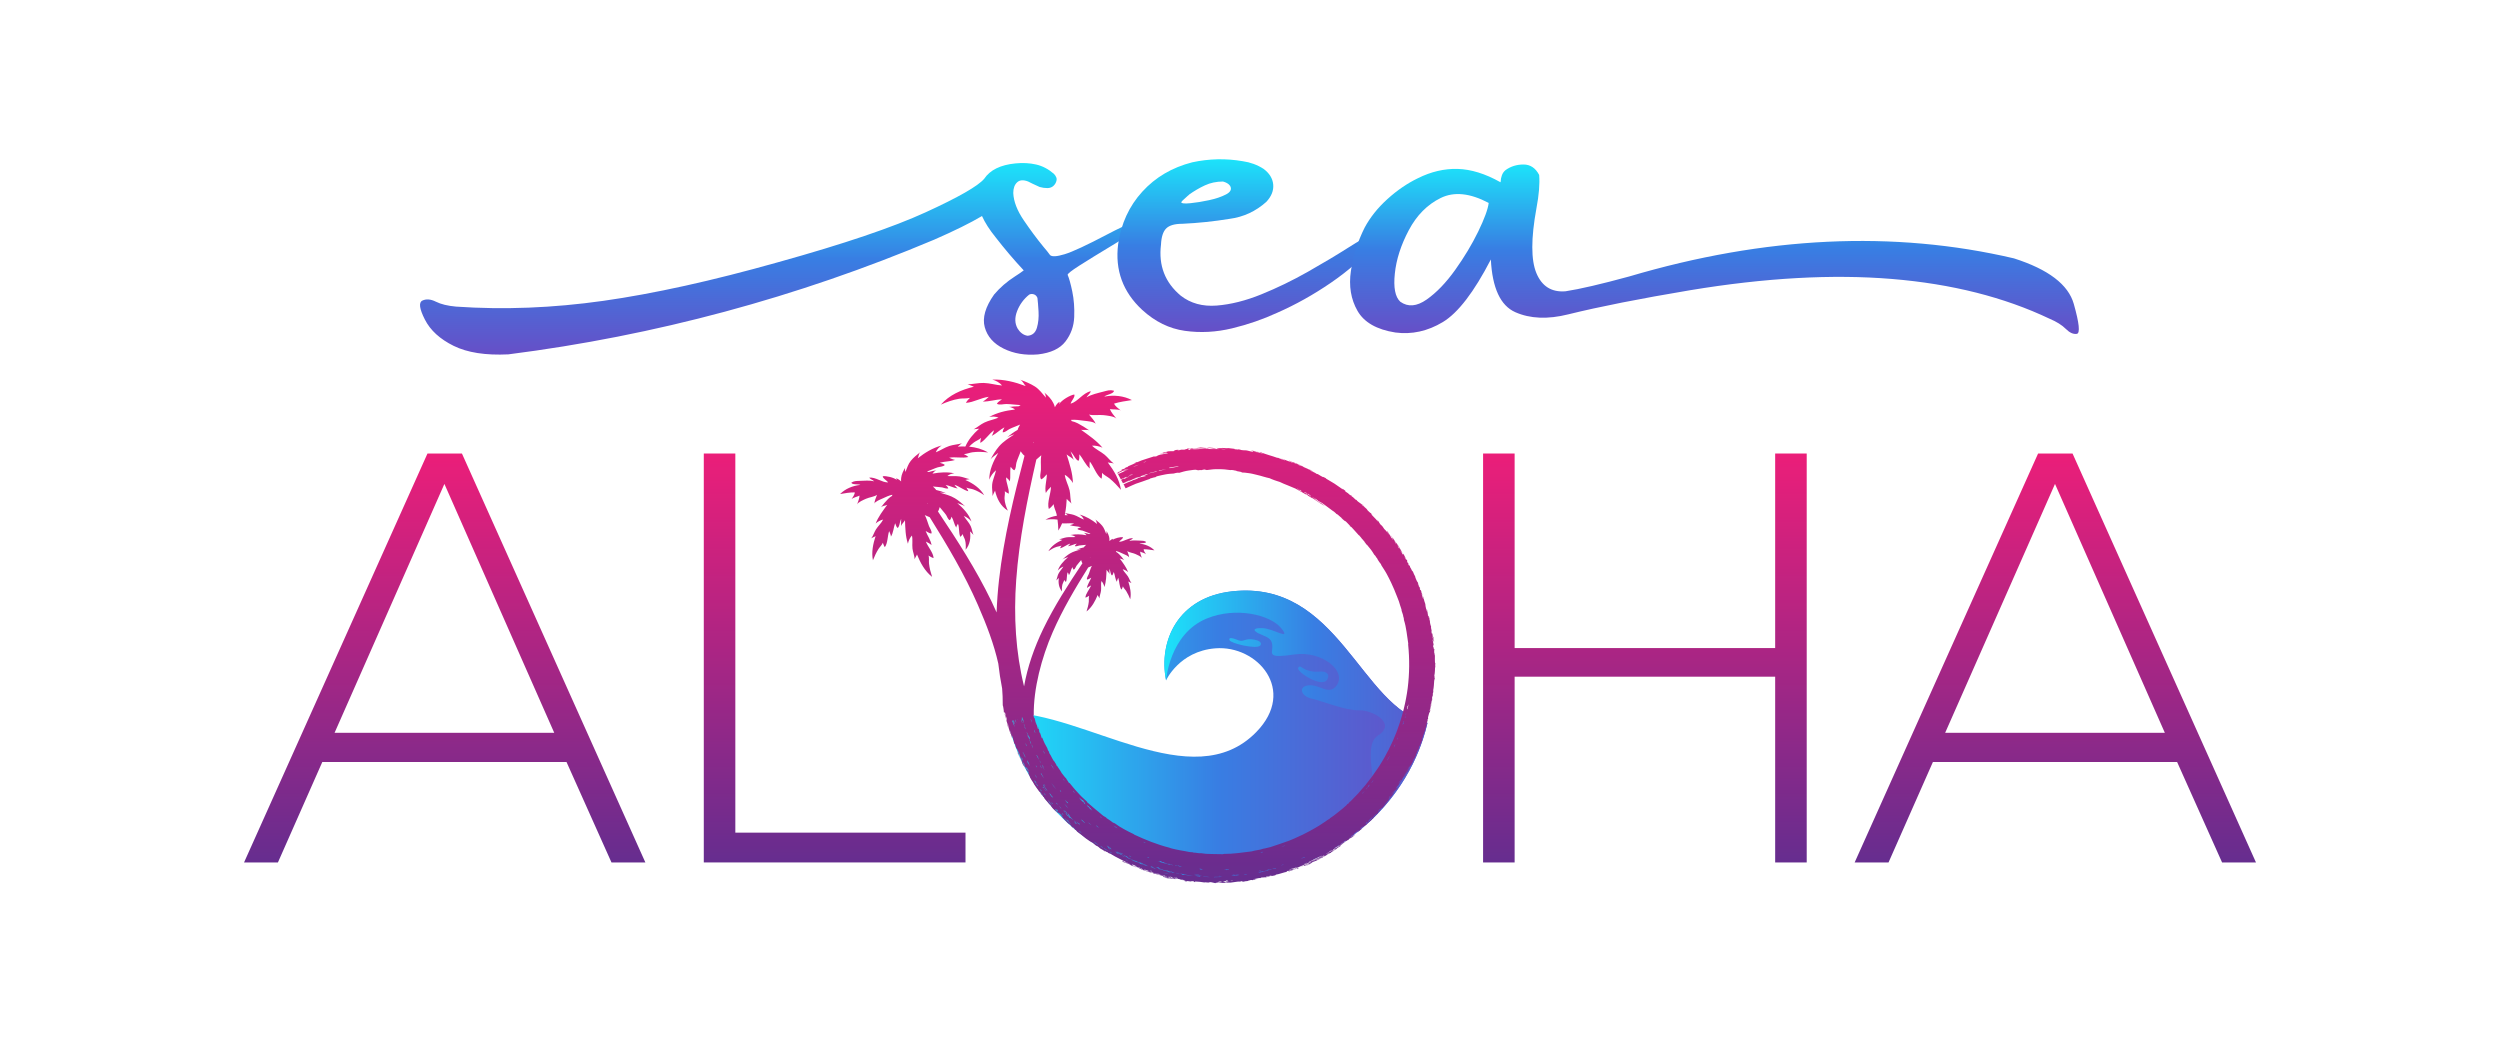
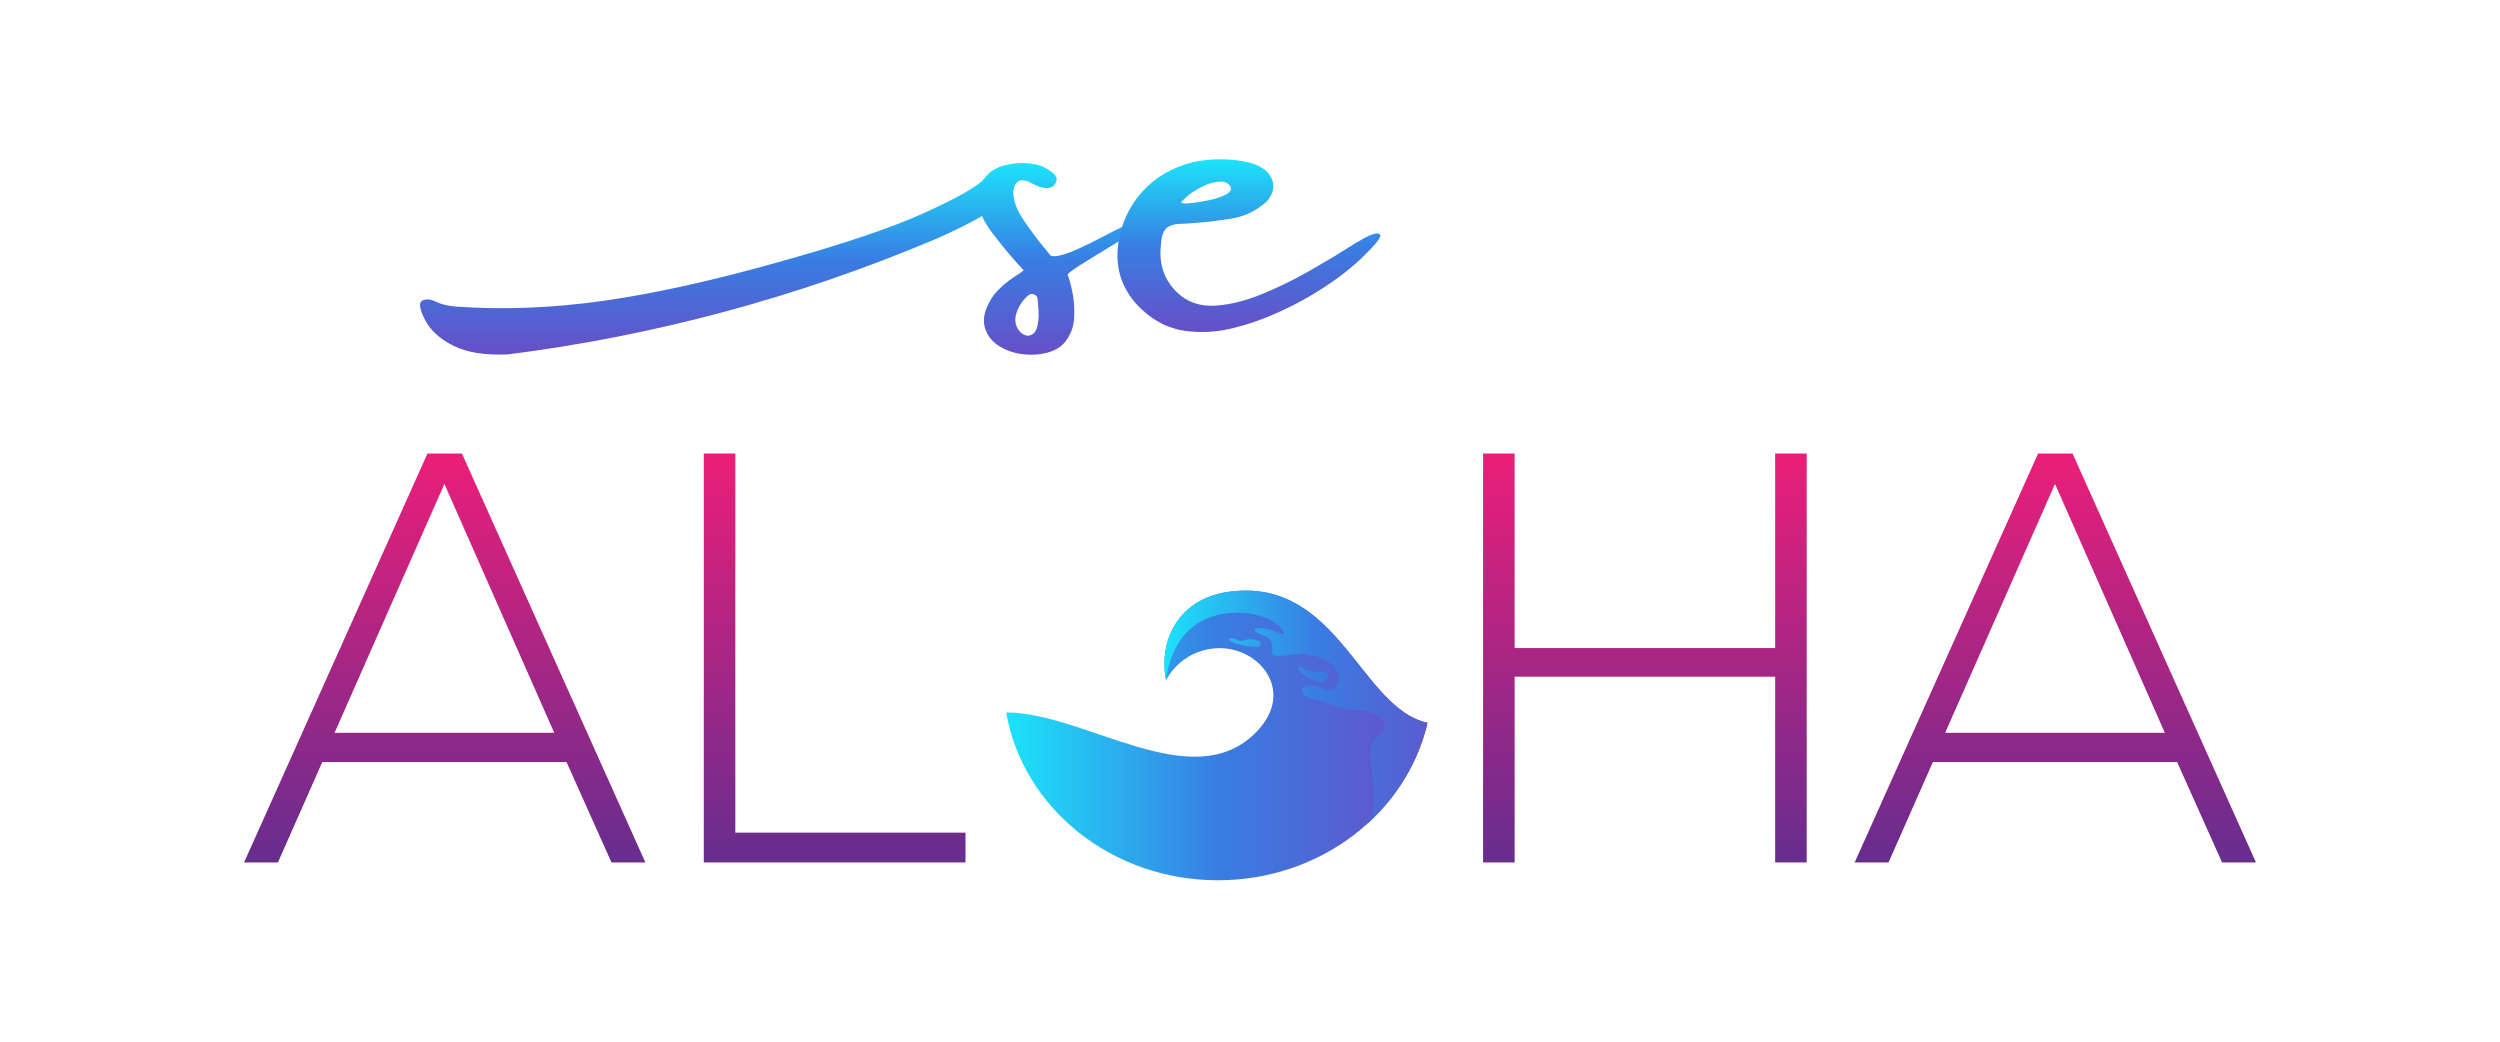
<svg xmlns="http://www.w3.org/2000/svg" version="1.1" id="Layer_1" x="0px" y="0px" viewBox="0 0 1200 500" style="enable-background:new 0 0 1200 500;" xml:space="preserve">
  <style type="text/css">
	.st0{fill:url(#SVGID_1_);}
	.st1{fill:url(#SVGID_2_);}
	.st2{fill:url(#SVGID_3_);}
	.st3{fill:url(#SVGID_4_);}
	.st4{fill:url(#SVGID_5_);}
	.st5{fill:url(#SVGID_6_);}
	.st6{fill-rule:evenodd;clip-rule:evenodd;fill:url(#SVGID_7_);}
	.st7{fill:url(#SVGID_8_);}
	.st8{fill:url(#SVGID_9_);}
	.st9{fill:url(#SVGID_10_);}
	.st10{fill:url(#SVGID_11_);}
	.st11{fill:url(#SVGID_12_);}
	.st12{fill:url(#SVGID_13_);}
	.st13{fill:url(#SVGID_14_);}
</style>
  <linearGradient id="SVGID_1_" gradientUnits="userSpaceOnUse" x1="656.739" y1="366.336" x2="656.739" y2="366.336" gradientTransform="matrix(-1 0 0 1 1178.691 0)">
    <stop offset="0" style="stop-color:#39B34A" />
    <stop offset="1" style="stop-color:#8AC43F" />
  </linearGradient>
  <path class="st0" d="M521.95,366.34" />
  <linearGradient id="SVGID_2_" gradientUnits="userSpaceOnUse" x1="711.575" y1="124.901" x2="711.575" y2="124.901">
    <stop offset="2.702700e-03" style="stop-color:#664FC7" />
    <stop offset="0.5" style="stop-color:#387EE3" />
    <stop offset="1" style="stop-color:#1CE3FA" />
  </linearGradient>
  <path class="st1" d="M711.58,124.9" />
  <g>
    <linearGradient id="SVGID_3_" gradientUnits="userSpaceOnUse" x1="493.488" y1="352.997" x2="695.722" y2="352.997" gradientTransform="matrix(-1 0 0 1 1178.691 0)">
      <stop offset="2.702700e-03" style="stop-color:#664FC7" />
      <stop offset="0.5" style="stop-color:#387EE3" />
      <stop offset="1" style="stop-color:#1CE3FA" />
    </linearGradient>
    <path class="st2" d="M603,351.4c19.66-20.11,0.5-41.82-19.64-40.2c-17.37,1.39-23.66,15.4-23.66,15.4   c-3.78-19.04,5.85-39.87,31.61-42.74c51.22-5.71,61.79,56,93.89,63.1c-10.02,43.2-51.25,75.57-100.61,75.57   c-51.23,0-93.71-34.87-101.62-80.52C520.77,341.85,572.37,382.72,603,351.4z" />
    <g>
      <linearGradient id="SVGID_4_" gradientUnits="userSpaceOnUse" x1="475.656" y1="339.377" x2="620.522" y2="339.377" gradientTransform="matrix(-1 0 0 1 1178.691 0)">
        <stop offset="2.702700e-03" style="stop-color:#664FC7" />
        <stop offset="0.5" style="stop-color:#387EE3" />
        <stop offset="1" style="stop-color:#1CE3FA" />
      </linearGradient>
      <path class="st3" d="M591.32,283.85c51.22-5.71,61.79,56,93.89,63.1c-4.35,18.73-14.57,35.42-28.77,48.33    c8.39-11.79-4.08-36.46,5.04-42.28c9.12-5.82-2.81-12.27-9.12-12.05c-6.31,0.22-18.01-4.58-22.92-5.66    c-4.91-1.09-6.44-5.77-1.4-6.32c5.6-0.61,9.83,5.17,13.56,0c5-6.92-7.25-16.78-20.35-14.82c-13.1,1.96-10.52-0.32-10.52-3.71    c0-3.52-1.64-4.36-5.61-5.97c-3.98-1.61-4.08-3.19,0.94-2.97c5.39,0.25,14.03,6.32,8.89,0s-21.57-10.44-35.78-4.58    c-17.86,7.36-19.45,29.65-19.45,29.65C555.93,307.55,565.56,286.72,591.32,283.85z" />
      <linearGradient id="SVGID_5_" gradientUnits="userSpaceOnUse" x1="475.656" y1="323.682" x2="620.522" y2="323.682" gradientTransform="matrix(-1 0 0 1 1178.691 0)">
        <stop offset="2.702700e-03" style="stop-color:#664FC7" />
        <stop offset="0.5" style="stop-color:#387EE3" />
        <stop offset="1" style="stop-color:#1CE3FA" />
      </linearGradient>
      <path class="st4" d="M628.62,322.04c4.1,1.01,5.97-0.39,7.96,0.84s0.36,3.48,0.36,3.48c-2.71,3.93-14.84-4.05-13.81-5.79    C624.16,318.83,624.52,321.02,628.62,322.04z" />
      <linearGradient id="SVGID_6_" gradientUnits="userSpaceOnUse" x1="475.656" y1="308.401" x2="620.522" y2="308.401" gradientTransform="matrix(-1 0 0 1 1178.691 0)">
        <stop offset="2.702700e-03" style="stop-color:#664FC7" />
        <stop offset="0.5" style="stop-color:#387EE3" />
        <stop offset="1" style="stop-color:#1CE3FA" />
      </linearGradient>
      <path class="st5" d="M594.3,307.27c2.78,1.14,3.11-1.14,7.78-0.24c4.67,0.9,2.78,2.9,2.78,2.9c-1.93,1.8-14.09-1.1-14.68-2.63    C589.59,305.78,591.52,306.14,594.3,307.27z" />
    </g>
  </g>
  <g>
    <linearGradient id="SVGID_7_" gradientUnits="userSpaceOnUse" x1="632.565" y1="423.849" x2="632.565" y2="182.117" gradientTransform="matrix(-1 0 0 1 1178.691 0)">
      <stop offset="0" style="stop-color:#662D8F" />
      <stop offset="1" style="stop-color:#EB1E79" />
    </linearGradient>
-     <path class="st6" d="M410.29,236.34c0.02,0.98-0.9,2.26-1.53,3.26c0.78-0.82,2.9-1.21,3.81-1.71c0.01,1.16-0.73,3.08-1.17,4.25   c0.48-1.11,3.05-2.19,4.29-2.74c1.67-0.74,3.76-0.89,5.28-1.85c-0.43,1.31-1.27,2.83-1.23,4.19c0.2-0.99,2.84-1.99,3.82-2.44   c1.45-0.66,3.17-1.51,4.76-1.82c-0.04,0.17-0.08,0.36-0.13,0.55c-0.66,0.4-1.3,0.85-1.91,1.47c-1.23,1.23-2.38,2.64-3.4,3.97   c0.73-0.68,2.11-0.72,3-1.17c-2.08,2.84-4.31,5.73-5.57,9.01c0.78-0.78,2.48-1.75,3.6-1.92c-0.78,1.63-2.46,3.16-3.46,4.74   c-0.84,1.32-1.33,3.09-2.26,4.3c0.66-0.5,1.46-0.66,2.1-1.12c-1.22,3.85-2.07,7.68-1.28,11.62c0.76-1.89,1.59-3.73,2.7-5.48   c0.56-0.89,1.78-2.02,2.05-2.96c0.27,0.71,0.5,1.56,0.97,2.15c1.44-1.99,1.23-5.35,2.07-7.71c0.34,0.68,0.83,1.94,0.85,2.64   c1.16-1.77,1.29-4.44,2.02-6.43c0.39,0.77,0.49,1.69,1.15,2.29c0.86-0.45,1-2.32,1.3-3.2c0.13-0.39,0.28-0.79,0.44-1.19   c-0.07,1.22-0.09,2.45-0.07,3.6c0.18-1.04,1.42-1.96,1.91-2.91c0.15,3.76,0.19,7.65,1.41,11.26c0.16-1.17,1.02-3.08,1.92-3.93   c0.46,1.89,0.03,4.27,0.26,6.26c0.19,1.66,1.01,3.49,1.04,5.12c0.25-0.85,0.86-1.49,1.12-2.3c1.67,4.07,3.67,7.89,7.26,10.77   c-0.67-2.1-1.25-4.21-1.49-6.41c-0.13-1.12,0.18-2.86-0.26-3.84c0.77,0.43,1.59,1.02,2.46,1.22c-0.12-2.62-2.75-5.37-3.7-7.92   c0.81,0.36,2.17,1.13,2.71,1.72c-0.22-2.25-2.04-4.63-2.81-6.79c0.92,0.41,1.68,1.13,2.74,1.23c0.47-0.94-0.76-2.62-1.13-3.57   c-0.67-1.72-1.12-3.7-2.03-5.31c0.76,0.29,1.56,0.73,2.38,1.03c8.48,13.56,16.71,27.42,23.12,42.12   c4.29,9.83,7.72,18.89,9.79,28.14c0.45,4.02,1.06,8.01,1.84,11.95c0.21,2.49,0.31,5.02,0.29,7.6c-0.01,0-0.02,0-0.02,0   c0.01,0.04,0.02,0.08,0.03,0.13c0,0.17,0,0.34,0,0.52c0.03,0,0.07,0.01,0.1,0.01c0.06,0.33,0.13,0.65,0.18,0.96   c0.16,0.92,0.27,1.71,0.24,2.14c0.26,0.75,0.14-0.31,0.39,0.44c0.01,1.07,0.63,2.47,0.78,3.1c-0.14-0.51-0.22-1.06-0.28-1.62   c-0.14-0.26-0.32-0.78-0.43-1.25c-0.09-0.47-0.13-0.88-0.04-0.9c0.09,0.28,0.17,0.56,0.24,0.85c0.08,0.29,0.15,0.58,0.23,0.86   c0.15,0.58,0.29,1.16,0.5,1.7c0.02,0.21,0.04,0.42,0.06,0.63c-0.15-0.11-0.35-1.2-0.32-0.7c0.17,0.35,0.11,0.83,0.18,1.23   c0.6,1.36,0.31,1.9,0.85,3.32c0.04-0.3-0.34-1.4-0.15-1.05c0.35,1.15,0.74,2.27,1.06,3.44c0.27,0.66,0.18,0.15,0.42,0.64   c0.14,0.61,0.33,1.3,0.47,1.79c0.22,0.25-0.15-1.13-0.03-1.15c0.23,0.38,0.32,0.87,0.5,1.29c-0.25-0.18,0.25,1.05,0.39,1.37   c-0.24-0.14,0.2,0.86,0.11,0.88c-0.06-0.09-0.11-0.17-0.06,0.04c0.4,0.84,0-0.52,0.36,0.21c0.54,1.09,0.49,2.01,0.91,2.7   c-0.14-0.51-0.16-0.73,0.01-0.5c0.75,1.38,0.78,2.56,0.92,2.95c-0.09-0.37,0.18,0.02,0.27,0.03c-0.15-0.49-0.68-1.89-0.52-1.79   c0.44,0.88,0.58,1.36,0.72,1.79c0.13,0.44,0.22,0.86,0.54,1.64c0.22,0.34,0.18,0.12,0.38,0.42c0.12,0.41,0.24,0.81,0.36,1.22   c-0.2-0.28-0.68-1.57-0.67-1.19c0.35,0.71,0.75,1.38,1.03,2.16c-0.53-1.02-1.05-2.05-1.57-3.09l-0.77-1.56l-0.7-1.59   c0.14,0.49,0.37,1.07,0.63,1.67c0.28,0.59,0.61,1.21,0.91,1.79c0.61,1.16,1.13,2.18,1.13,2.59c0.18,0.61,0.52,1.1,0.81,1.62   c-0.06-0.21-0.22-0.6-0.09-0.45c0.61,1.11,1.3,2.12,1.91,3.22c-0.06-0.21-0.22-0.59-0.09-0.45c0.21,0.6,0.64,0.98,0.86,1.58   c-0.27-0.37-0.5-0.78-0.78-1.13c0.56,1.28,0.94,1.78,1.27,2.85c0.64,0.81,0.22,0.58,1.28,2c0.25,0.6,0.82,1.46,1.46,2.36   c0.32,0.45,0.66,0.91,0.98,1.36c0.16,0.22,0.32,0.44,0.47,0.65c0.16,0.21,0.31,0.4,0.45,0.59c-0.09-0.2-0.3-0.55-0.15-0.43   c0.11,0.18,0.23,0.33,0.38,0.45c-0.18,0.01,0.27,0.81,0.87,1.39c0.18,0.17-0.04-0.21,0.08-0.11c0.28,0.52-0.03,0.16,0.39,0.75   c0.3,0.31,0.14,0.01,0.22,0.02c0.22,0.39,0.06,0.26,0.26,0.62c0.19,0.27,0.42,0.56,0.66,0.85c0.25,0.28,0.51,0.57,0.76,0.85   c0.49,0.55,0.92,1.06,1.08,1.41c0.63,0.63-0.36-0.71,0.15-0.23c0.28,0.48,0.57,0.92,0.87,1.33c0.15,0.2,0.3,0.4,0.45,0.58   c0.16,0.18,0.32,0.35,0.48,0.51c0.63,0.65,1.24,1.17,1.75,1.59c-0.17-0.13-0.27-0.32,0.04-0.06c-0.62-0.68-1.35-1.81-0.85-1.52   c0.55,0.7,0.32,0.6,1,1.29c-0.16-0.05-0.31-0.08,0.12,0.53c0.53,0.43-0.13-0.43,0.3-0.12c0.45,0.45,0.51,0.36,1.1,1.11   c0.36,0.66,1.09,1.46,1.88,2.29c0.79,0.83,1.62,1.69,2.29,2.4c-0.35-0.42-0.67-0.81-0.33-0.61c0.84,0.77,1.13,0.92,1.25,1.34   c1.07,0.68,0.24,0.47,1.15,1.12c-0.51-0.59-0.29-0.52-0.31-0.67c0.21,0.15,0.4,0.34,0.59,0.53c-0.02,0.08-0.22,0.01,0.34,0.62   c0.38,0.07,1,0.78,0.87,0.85c1.46,1.04,2.87,2.23,4.17,3.26c1.34,0.98,2.54,1.82,3.47,2.22c0.24,0.27,0.5,0.47,0.77,0.68   c0.27,0.2,0.54,0.39,0.79,0.64c0.94,0.36,1.53,0.88,1.97,1.36c1.24,0.73,1.61,0.85,2.16,1.42c0.97,0.48-0.64-0.55-0.11-0.33   c0.7,0.29,1.06,0.71,1.4,0.67c0.42,0.41,0.88,0.65,1.35,0.86c-0.16-0.15-0.49-0.39-0.31-0.33c3.25,2.11,7.67,4.03,10.53,5.55   c-0.91-0.35-2.74-1.3-3.07-1.29c0.24,0.08,0.73,0.31,0.53,0.28c-0.65-0.24-1.4-0.53-1.07-0.56c-0.62-0.27-0.81-0.32-0.79-0.22   c0.02,0.1,0.26,0.32,0.55,0.51c1.33,0.43,3.36,1.11,3.62,1.58c0.25,0.03,0.49,0.15,0.73,0.29c0.24,0.12,0.49,0.24,0.74,0.27   c-0.08-0.1-0.37-0.22-0.58-0.31c-0.21-0.1-0.35-0.17-0.14-0.12c0.56,0.12,1.1,0.41,1.65,0.7c-0.11-0.01-0.37-0.08-0.2,0.03   c0.67,0.15,0.51-0.03-0.33-0.49c-0.3-0.1-0.45-0.12-0.64-0.19c-0.19-0.06-0.4-0.16-0.81-0.42c1,0.33-0.33-0.39,0.4-0.18   c0.41,0.25,0.85,0.37,1.27,0.56c0.24,0.3,0.87,0.72,1.65,1.14c0.39,0.21,0.82,0.42,1.24,0.63c0.21,0.1,0.43,0.2,0.64,0.29   c0.22,0.08,0.43,0.16,0.63,0.24c-0.85-0.4,0.49,0,0.76,0.12c0.32,0.32,2.06,0.72,3,1.02c-0.24-0.14-0.75-0.37-0.55-0.36   c0.47,0.11,0.78,0.28,1.05,0.45c0.28,0.15,0.51,0.3,0.82,0.35c-0.28-0.31,0.99,0.27,1.33,0.35c-0.39-0.19,0.73,0.05,0.95,0.03   c0.32,0.16,0.63,0.22,0.95,0.37c-0.5-0.17-1.22-0.34-0.76-0.08c0.83,0.14,1.87,0.43,1.72,0.59c0.86,0.13-0.48-0.25,0.38-0.11   c0.88,0.43,0.68,0.18,1.35,0.35c0.52,0.2,0.32,0.23,0.2,0.29c-0.15-0.21-1.57-0.34-2.31-0.55c0.66,0.24,0.01,0.14,0.39,0.3   c0.58,0.12,1.16,0.21,1.74,0.44c0.02,0.13-0.64-0.02-1.15-0.07c1.75,0.39,1.93,0.32,2.69,0.29c0.51,0.18,0.97,0.25,1.41,0.29   c0.44,0.03,0.86,0.02,1.29,0.08c-0.03-0.11-0.67-0.32-0.61-0.41c0.91,0.19,1.81,0.28,2.72,0.5c0.27,0.14,0.19,0.29,0.99,0.35   c-0.01-0.12-1.05-0.28-0.22-0.27c0.41,0.25,0.42,0.15,1.17,0.27c0.07,0.09,0.29,0.19,0.22,0.26c-0.24-0.04-1.38-0.22-0.96-0.05   c0.52,0.09,1.03,0.04,1.56,0.23c-0.16,0.1-1.23-0.13-0.77,0.03c0.35,0,0.57,0.13,0.6,0.18c0.73,0.01,0.9-0.06,0.75-0.17   c0.53,0.1,1.04,0.07,1.57,0.21c0.59-0.02,0.64-0.28,1.52-0.06c0.95,0.21-0.5,0.16,0.64,0.37c0.9-0.02-0.75-0.26,0.15-0.29   c1.5,0.09,2.99,0.17,4.54,0.48c-0.22-0.22,1.29,0.04,1.76,0.03c0.66-0.03,0.42-0.27,1.32-0.18c0.68,0.15,1.58,0.39,2.07,0.46   c0.05-0.08,0.53-0.13,1.13-0.21c0.21-0.17-1.33,0.01-1.03-0.15c0.92-0.01,2.86-0.07,3.18,0.1c-0.52,0.07-1.41-0.04-1.35,0.11   c0.91,0.06,1.99,0.03,3-0.02c1-0.08,1.93-0.16,2.53-0.1c1.05-0.12,1.85-0.25,2.55-0.36c0.7-0.12,1.29-0.18,1.93-0.11   c0.36-0.13,0.34-0.25,1.12-0.25c-0.18,0.08-0.05,0.12-0.52,0.22c0.42,0.02,0.84,0.04,1.25,0.06c0.05-0.17,0.71-0.2,1.35-0.27   c0.65-0.06,1.29-0.12,1.32-0.24c-0.56,0.17-0.96,0.1-0.83,0c0.67-0.04,1.23-0.34,1.94-0.3c-0.31,0.22,0.7-0.05,1.43-0.06   c0.84-0.2-0.54-0.05,0.3-0.25c0.2-0.01,0.42,0,0.59-0.07c-0.14-0.11-2.16,0.26-1.7-0.06c0.55-0.01,1.26-0.14,1.88-0.3   c0.63-0.15,1.19-0.27,1.47-0.15c0.38-0.14,0.16-0.14,0.5-0.27c0.66,0,1.7-0.35,1.81-0.2c-0.4,0.18-0.95,0.09-1.33,0.31   c0.84-0.09,1.47-0.21,2.01-0.29c0.53-0.11,0.96-0.18,1.4-0.17c0.41-0.21-0.35-0.11,0.04-0.32c-0.41,0.2-0.91,0.31-1.26,0.34   c-0.35,0.03-0.55-0.04-0.36-0.14c0.95-0.11,1.8-0.4,2.73-0.56c-0.03,0.08-0.19,0.19-0.66,0.37c0.79-0.02,1.45-0.28,2.18-0.39   c0.73-0.27,0.21-0.21,0.44-0.35c0.77-0.07,1.76-0.39,2.74-0.68c0.98-0.3,1.95-0.58,2.67-0.7c0.12-0.15-0.38-0.07-0.36-0.19   c1.19-0.49,0.54,0.04,1.56-0.42c-0.23,0.04-0.43,0.06-0.08-0.11c0.4-0.1,1.14-0.3,1.23-0.23c-0.55,0.2-1.11,0.4-1.64,0.63   c0.32-0.04,0.18,0.07-0.25,0.3c1.27-0.39,2.47-0.89,3.71-1.34c1.17-0.33,0.54,0.02,0.57,0.14c1.08-0.56,0.24-0.22,0.93-0.67   c-0.43,0.11-0.8,0.22-1.13,0.33c-0.33,0.1-0.63,0.19-0.91,0.29c-0.57,0.2-1.08,0.4-1.77,0.6c0.86-0.39,0.59-0.35,1.36-0.7   c-0.28-0.08-0.93,0.16-0.78-0.11c-0.34,0.21-1.71,0.59-1.51,0.47c0.59-0.39,2.26-0.77,1.96-0.5c0.21-0.15,0.69-0.34,1.12-0.47   c0.43-0.12,0.78-0.23,0.76-0.17c-0.33,0.3-0.89,0.28-1.26,0.52c0.21-0.03-0.04,0.11-0.29,0.24c0.37-0.11,0.78-0.24,1.21-0.39   c0.42-0.17,0.87-0.35,1.32-0.54c0.89-0.39,1.82-0.79,2.65-1.16c0.21-0.09,0.41-0.18,0.61-0.26c0.19-0.09,0.38-0.18,0.55-0.26   c0.35-0.16,0.67-0.3,0.93-0.4c0.47-0.18,0.78-0.24,0.87-0.14c0.04-0.01,0.06,0,0.04,0.04c0-0.02-0.03-0.02-0.04-0.04   c-0.21,0.03-1.01,0.43-0.68,0.38c0.27-0.12,1.38-0.67,1.11-0.45c-0.87,0.44-1.84,0.78-2.83,1.08c-0.63,0.53-1.59,0.63-2.3,1.06   c0.51-0.07,0.84-0.37,1.3-0.5c-0.01,0.09,0.23,0.07-0.03,0.26c0.97-0.33,0.87-0.1,1.7-0.62c-0.06-0.1-1.67,0.56-0.94,0.05   c1.05-0.22,2.12-0.67,1.9-0.4c-0.2,0.2-1.43,0.62-0.99,0.61c0.28-0.16,0.58-0.3,0.92-0.4c0.32-0.41,2.16-1.09,1.51-1.16   c0.37-0.08,1.26-0.37,2.15-0.77c0.88-0.41,1.78-0.89,2.2-1.23c-0.12,0.12-0.01,0.11,0.1,0.1c0.2-0.15,0.41-0.3,0.69-0.37   c0.25-0.23,0.18-0.3-0.19-0.2c-0.88,0.54-1.85,1-2.78,1.49c0.21-0.2-0.65,0.17,0.01-0.27c0.72-0.15,2.51-1.33,3.81-1.78   c-0.4,0.3-0.85,0.5-0.4,0.4c0.57-0.25,1.35-0.76,2.02-1.16c0.67-0.41,1.23-0.71,1.34-0.62c0.15-0.26,0.31-0.56,1.45-0.99   c0.31-0.26,0.1-0.18,0.37-0.43c-0.44,0.11-0.61,0.47-1.06,0.57c1.05-0.84-0.57,0.27-0.3-0.01c0.37-0.35,0.92-0.52,1.34-0.83   c-0.45,0.52,0.78-0.31,0.44,0.14c0.19-0.28,1.46-1.32,1.92-1.36c0.22-0.23,0.52-0.39,0.74-0.61c0.14-0.41-2.09,1.23-1.43,0.52   c-2.09,1.63-3.86,2.37-5.91,3.57c0.6-0.62,1.81-0.95,1.92-1.31c0.77-0.39,0.86-0.4,1.02-0.34c1.15-0.82,0.56-0.34,0.52-0.54   c0.67-0.32,1.02-0.69,0.95-0.42c1.09-0.75-0.39-0.06-0.31-0.27c0.84-0.43,1.44-1.08,2.28-1.52c-0.1,0.15-0.06,0.2-0.17,0.35   c-0.48,0.16-0.8,0.47-1.22,0.69c-0.38,0.33-0.19,0.47,0.34,0.05c-0.41,0.24-0.55,0.12-0.1-0.09c0.48-0.24,0.71-0.31,0.81-0.3   c0.55-0.37,1.85-1.39,1.95-1.31c-0.45,0.44-1.13,0.69-1.58,1.14c0.58-0.19,1.15-0.77,1.27-0.66c0.03-0.11,0.25-0.31,0.54-0.55   c0.28-0.25,0.65-0.54,1.02-0.8c0.73-0.53,1.46-0.97,1.5-0.83c0.62-0.57,0.19-0.46,0.97-0.93c0.23-0.1,0.1,0.07,0.3-0.02   c0.42-0.43,0.58-0.41,0.86-0.55c0.48-0.44,0.92-0.9,1.41-1.33c-0.62,0.42-1.25,0.84-1.79,1.17c-0.54,0.33-1.02,0.52-1.28,0.58   c0.66-0.5,0.58-0.3,0.79-0.34c0.43-0.54,1.13-0.9,1.59-1.42c-0.37,0.21-0.07-0.14,0.26-0.51c0.81-0.4,1.25-1.05,1.5-1.24   c0.25-0.14,0.71-0.44,0.6-0.28c-0.2,0.2-1.26,0.92-0.85,0.79c0.2-0.19,1.27-0.91,1.02-0.67c-0.33,0.18-1.32,1.04-0.97,0.93   c0.48-0.25,0.86-0.56,1.2-0.84c0.33-0.3,0.62-0.56,0.93-0.69c0.28-0.33,0-0.15,0-0.22c0.67-0.57,1.8-1.72,2.15-1.78   c0.24-0.29,0.46-0.51,0.66-0.7c0.2-0.19,0.38-0.36,0.56-0.51c0.37-0.31,0.75-0.59,1.25-1.07c-0.03,0.03,0.54-0.79,0.72-0.68   c0.45-0.55,0.04-0.23,0.37-0.66c0.22-0.08,0.62-0.45,1.03-0.9c0.41-0.46,0.86-0.99,1.23-1.33c-0.26,0.19-0.19,0.02,0.08-0.38   c0.61-0.81,0.35-0.2,0.75-0.69c-0.16,0.1-0.2,0.06-0.02-0.22c0.42-0.22,0.44-0.63,0.78-0.88c0.4-0.35-0.11,0.32,0.19,0.09   c0.42-0.49,0.84-1,1.29-1.49c0.45-0.49,0.89-0.99,1.26-1.52c-0.27,0.25-0.33,0.23-0.28,0.09c0.78-0.73,1.23-1.26,1.08-1.39   c0.94-1.05,2.07-2.42,2.32-3.15c0.52-0.48,0.79-1.05,1.21-1.57c0.19-0.09,0.45-0.54,0.76-0.75c0.09-0.37,0.08-0.41,0.51-1.03   c-0.14-0.05-0.63,0.8-0.99,1.27c0.18-0.51-0.33,0.02-0.6,0.2c0.41-0.7,0.85-1.39,1.2-1.59c0.3-0.5,0.57-1.01,0.88-1.5   c0.3-0.5,0.67-0.97,1.09-1.44c0.34-0.65-0.31,0.08,0.13-0.55c0.13-0.16,0.1-0.05,0.2-0.14c0.31-0.75,0.93-1.77,1.59-2.85   c0.34-0.54,0.65-1.12,0.95-1.68c0.3-0.56,0.58-1.12,0.8-1.63c-0.28,0.85-0.32,0.85-0.45,1.44c-0.33,0.32-0.28,0.71-0.61,1.03   c0.05-0.19,0.27-0.52,0.11-0.36c-0.47,0.86-0.82,1.43-1.12,2.01c-0.3,0.58-0.6,1.14-1.08,1.9c0.33-0.43,0.78-1.2,0.4-0.29   c0.49-0.64,0.7-1.06,0.72-1.37c0.17-0.22,0.55-0.76,0.95-1.37c0.38-0.63,0.77-1.33,1-1.86c-0.19,0.25-0.44,0.6-0.26,0.14   c0.16-0.48,0.55-0.91,0.79-1.38c-0.06,0.18-0.11,0.36-0.17,0.54c0.42-0.85,0.89-1.67,1.31-2.53c0.42-0.86,0.84-1.72,1.26-2.57   c0.23-0.66-0.04-0.23,0.12-0.74c0.15-0.23,0.31-0.47,0.46-0.69c0.13-0.41-0.06-0.13-0.09-0.2c0.22-0.35,0.24-0.73,0.51-1.08   c-0.03,0.19-0.13,0.56-0.01,0.38c0.17-0.55,0.49-1.09,0.62-1.65c-0.16,0.26-0.37,0.64-0.24,0.16c0.24-0.35,0.3-0.72,0.57-1.08   c-0.07,0.33-0.01,0.34,0.1,0.2c0.06-0.53,0.28-1.05,0.52-1.56c0.23-0.52,0.46-1.04,0.61-1.57c-0.02-0.15-0.37,0.68-0.33,0.36   c0.3-1.19,0.87-2.62,1.39-4.15c0.47-1.54,0.95-3.15,1.15-4.63c0.12-0.28,0.03,0.34,0.21-0.19c0.23-0.99-0.12,0.16-0.04-0.56   c0.23-1,0.05,0.15,0.3-0.58c0.06-0.54-0.12-0.06-0.03-0.76c0.3-0.83,0.37-1.64,0.68-2.48c-0.02,0.34,0.03,0.34,0.13,0.18   c0.03-0.25,0.13-0.51,0.23-0.77c0.05-1.38,0.48-2.25,0.57-3.27c-0.22,0.08-0.3,1.29-0.49,1.94c0-0.19-0.05-0.07-0.07-0.19   c0.14-0.7,0.27-1.41,0.39-2.11c0.06-0.35,0.13-0.7,0.18-1.06l0.14-1.06c-0.01,0.41-0.03,0.83-0.06,1.24   c-0.06,0.41-0.13,0.83-0.23,1.25c0.14-0.44,0.14-0.13,0.21-0.21c0.06-1.4,0.2-0.9,0.31-1.93c-0.05-0.3-0.07-1.16,0.06-1.91   c0.12,0.27,0.08,0.56,0.17,0.74c-0.03-0.56,0.17-1.17,0.06-1.72c0.14-0.12,0.38-1.39,0.19-1.55c0.33-1.53,0.37-3.01,0.48-4.5   c0.1-0.9,0.31-0.76,0.29-1.42c-0.21,0.43-0.02-0.78-0.22-1.11c0.19-0.74,0.24-1.63,0.29-2.43c0.02-0.81,0.02-1.54,0.18-1.98   c-0.12-0.55,0.03-1.19,0.01-1.77c-0.2,0.46-0.2-0.5-0.22-1.7c-0.03-1.21-0.01-2.67,0.02-3.2c-0.24-0.34-0.04,1.45-0.15,1.45   c-0.11-0.56-0.23-1.12-0.27-1.7c0.2,0.41,0.04-0.29,0.02-0.8c0.15,0.07,0.16-0.12,0.22-0.48c-0.17-0.78-0.13,0.46-0.26,0.09   c-0.19-0.73-0.28-1.71-0.49-1.43c0.09-0.51,0.23-0.56,0.31-1.13c-0.21-0.4-0.33-1.74-0.51-2.22c0.12-0.24,0.42,1.18,0.56,1.19   c-0.08-1.42-0.61-1.54-0.61-3.44c0.18,0.97,0.31,1.35,0.44,1.74c0.14,0.39,0.26,0.79,0.41,1.8c-0.05-0.39-0.09-1.05-0.18-1.61   c-0.09-0.56-0.17-1.04-0.24-1.08c0.05,0.19,0.07,0.39,0.06,0.59c-0.32-0.76-0.48-1.58-0.61-2.42c-0.06,0.3,0.02,0.81-0.25,0.12   c-0.04-0.46-0.19-0.87-0.18-1.36c0.13,0.26,0.19,1.15,0.19,0.33c-0.18-0.97-0.42-1.48-0.31-2.16c-0.37-0.72-0.72-2.77-0.48-2.5   c-0.09-0.23-0.19-0.47-0.28-0.7c0.1-0.41-0.11-0.81-0.26-1.58c-0.27-0.54-0.24-0.08-0.53-1c-0.1-0.86-0.17-1.8-0.6-2.92   c0.05,0.44,0.43,1.75,0.23,1.61c-0.17-0.75-0.34-0.93-0.44-1.27c-0.25-1.28-0.4-1.68-0.4-2.42c-0.19-0.44-0.33-0.9-0.46-1.38   c-0.13-0.48-0.23-0.97-0.38-1.45c-0.27-0.96-0.56-1.91-1.04-2.72c0.05-0.11,0.01-0.32-0.15-0.81c-0.39-0.84-0.25,0.14-0.64-0.93   c-0.16-0.58,0.36,0.46,0.12-0.32c-0.48-1.21-0.94-2.06-1.09-2.97c-0.44-0.88,0.1,0.59-0.16,0.13c-0.38-0.95-1.07-2.22-1.07-2.78   c-0.38-0.75-0.81-1.46-1.07-2.32c-0.26-0.36-0.21-0.11-0.61-0.71c-0.15-0.72-0.68-1.09-0.87-1.77c0.13,0.06,0.04-0.29,0.01-0.53   c-0.47-0.57,0.18,0.95-0.41,0.14c-0.1-0.34-0.29-0.59-0.44-0.88c0.11,0.05,0.27,0.18,0.08-0.34c-0.4-0.56-0.07,0.29-0.52-0.54   c-0.22-0.62,0.06-0.35,0.24-0.24c-0.5-0.51-0.02-0.3-0.47-0.87c0.08,0.27-0.18-0.23-0.37-0.43c0.08,0.27,0.38,0.7,0.23,0.58   c-0.44-0.46-0.68-1.1-1-1.67c0.32,0.29,0.42,0.84,0.77,1.1c-0.37-1.03-1.1-1.82-0.9-2.07c-0.14,0.06-0.44-0.42-0.59-0.47   c0.13,0.25,0.31,0.77,0.14,0.68c-0.2-0.3-0.52-0.81-0.81-1.26c-0.3-0.44-0.53-0.84-0.48-0.96c0.25,0.55,0.86,1.31,0.95,1.21   c-0.54-1.08-1.25-2-1.77-3.14c-0.68-0.72-1.14-1.88-1.32-1.65c-0.53-0.92-0.98-1.45-1.28-2.05c-0.11,0.22-0.89-1.29-1.35-1.64   c0.27,0.58,0.73,0.92,0.99,1.49c-1.06-1.07,0.69,1.05,0.3,0.84c-0.5-0.57-0.74-0.99-0.97-1.2c-0.21-0.46-0.52-1.02-0.89-1.56   c-0.36-0.54-0.74-1.09-1.01-1.58c-0.26-0.16,0.26,0.63-0.05,0.41c0.15,0.36,1.04,1.3,0.77,1.19c-0.67-0.9-1.32-1.83-2.13-2.53   c-0.27-0.38-0.51-0.8-0.79-1.17c-0.29-0.36-0.6-0.7-0.96-0.94c-0.9-1.05-0.78-1.56-1.81-2.42c0.58,0.71,0.39,0.67,0.5,0.98   c-0.26-0.35-0.58-0.74-0.92-1.13c-0.34-0.39-0.73-0.76-1.08-1.12c-0.7-0.71-1.29-1.33-1.4-1.61c0.61,0.36,0.1,0.3,0.71,0.66   c-0.2-0.28-0.41-0.56-0.61-0.84c-0.34-0.04-0.99-0.77-1.63-1.35c-0.14-0.46-1.02-1.09-1.62-1.81c-0.69-0.52-0.59-0.31-1.09-0.76   c-0.74-0.94,1.77,1.23,0.47-0.11c-0.05,0.11-0.6-0.24-1.25-0.73c-0.67-0.46-1.44-1.05-1.89-1.48c0.29,0.16,0.32,0.11,0.22-0.03   c-0.58-0.39-0.23-0.02-0.69-0.3c-1.11-0.95-0.86-1.02-1.8-1.53c-0.25-0.28,0.17-0.06-0.07-0.34c-0.6-0.36-0.24-0.01-0.71-0.27   c-0.68-0.67-1.4-1.26-2.18-1.67c-0.63-0.57,0.5,0.15-0.22-0.49c-0.49-0.32-0.93-0.74-1.44-1.04c0.4,0.34,0.53,0.51,0.26,0.41   c-1.47-1.02-2.7-1.88-3.95-2.73c-1.28-0.8-2.59-1.57-4.16-2.48c0.2,0.07,0.37,0.12,0.03-0.13c-0.43-0.1-0.79-0.46-1.21-0.62   c0.13,0.13,0.1,0.18-0.21,0.08c-0.8-0.5-1.63-0.81-2.41-1.4c-0.38-0.13-0.21,0.02-0.55-0.1c-0.25-0.2-0.5-0.37-0.76-0.51   c-0.26-0.14-0.53-0.26-0.8-0.37c-0.54-0.23-1.08-0.45-1.6-0.75c0.18,0.05,0.08-0.04,0.19-0.02c0.53,0.3,1.07,0.49,1.61,0.7   c-0.77-0.41-1.65-0.87-1.92-1.2c-1.04-0.38,0.87,0.59,0.32,0.43c-0.6-0.3-1.3-0.67-2.06-1.08c-0.76-0.4-1.6-0.78-2.43-1.19   c-0.83-0.4-1.66-0.78-2.44-1.12c-0.79-0.3-1.53-0.56-2.15-0.73c-0.33-0.28-0.58-0.29-1.3-0.55c-0.09,0.22,2.49,1.03,1.84,1.04   c-0.81-0.28-1.69-0.6-2.62-0.97c-0.23-0.09-0.47-0.18-0.71-0.28c-0.24-0.09-0.49-0.17-0.74-0.26c-0.5-0.18-1.01-0.37-1.54-0.56   c-0.82-0.14-0.35,0.08,0.19,0.09c-0.15,0.06,1.89,0.74,1.69,0.86c-1.2-0.37-2.98-1.06-3.34-1.28c0.06,0.06-0.19,0.03-0.43,0   c-0.63-0.26-1.27-0.45-1.91-0.65c-0.64-0.2-1.28-0.39-1.92-0.59c-0.64-0.2-1.28-0.42-1.93-0.63c-0.65-0.2-1.31-0.42-1.97-0.68   c-0.55,0-0.26,0.15-0.16,0.27c0.4,0.03,0.2-0.1,0.57,0c0.5,0.1,0.69,0.17,0.4,0.21c-0.64-0.13-1.28-0.18-1.94-0.35   c0.22-0.02-0.21-0.15-0.21-0.21c-0.52-0.14-1.01,0-1.54-0.14c-0.2-0.07-0.6-0.17-0.41-0.19c0.52,0.08,0.74,0.12,0.86,0.13   c0.12,0.01,0.15-0.03,0.29-0.09c0.59,0.17,1.17,0.26,1.75,0.35c-0.64-0.24,1.21,0.18,0.57-0.06c-0.83-0.18-0.46-0.08-1.15-0.08   c-1.91-0.33-2.52-0.65-3.94-0.88c0.59,0.27,1.77,0.62,1.06,0.71c-1.09-0.05-2.25-0.55-3.35-0.68c-0.75,0.08-1.56-0.09-2.35-0.16   c0.05-0.14-2.22-0.54-2.4-0.4c0.6,0.05,1.71,0.22,0.83,0.27c-0.55-0.17-1.06-0.17-1.6-0.27c0.28-0.04-0.37-0.13,0.16-0.15   c-1.75-0.19-1.15-0.11-3.02-0.35c-0.83,0.12-1.43,0.04-2.04-0.04c-0.61-0.06-1.23-0.1-2.09,0.09c-0.57-0.11-1.07-0.04-1.64-0.18   c0.19,0.24,0.62,0.38,1.36,0.58c-2.54-0.08-5.32,0.16-6.67-0.23c-0.98,0.05-2.23,0.2-3.41,0.27c-1.18,0.08-2.31,0.07-3.05-0.01   c1.08-0.33,2.48-0.34,3.8-0.36c0.66,0,1.3-0.02,1.88-0.02c0.58,0,1.09-0.03,1.49-0.12c-0.47,0.08,0.36,0.24,0.86,0.15   c-0.19-0.04-0.19-0.1,0.14-0.17c1.22,0.03,1.86,0.39,3.7,0.31c-0.43-0.1-1.12-0.3-1.93-0.4c-0.81-0.1-1.74-0.17-2.66-0.13   c-0.22,0.1,1.37,0.09,0.49,0.24c-1.4-0.1-2.57-0.11-3.57-0.3c-1.16,0.21-2.34,0.33-3.51,0.51c-1.33-0.1-2.39,0.18-2.77-0.09   c-0.78,0.21,0.63,0.08-0.28,0.31c-1.34,0.22-0.66,0.08-0.91,0.31c-0.63,0.01-1.27-0.02-1.9,0.02c-0.61,0.21-1.26,0.34-1.95,0.4   c0.32-0.21,0.77-0.19,1.14-0.3c-0.79,0.07-1.01,0.03-0.91-0.08c-0.64,0.16-1.35,0.18-1.93,0.46c0.43,0,0.88,0,0.13,0.24   c-0.87-0.03-1.86,0.04-2.81,0.09c-0.76,0.47-1.99,0.17-2.75,0.64c0.18,0.1,0.93-0.15,0.7,0.06c0.48-0.21,1.07-0.2,1.59-0.34   c-0.17,0.1-0.04,0.12-0.49,0.3l-1.27,0.12c-0.1,0.15-0.42,0.23-0.82,0.31c-0.39,0.09-0.86,0.2-1.25,0.37   c0.41-0.07,0.83-0.17,1.26-0.27c0.43-0.09,0.86-0.17,1.26-0.25c0.8-0.15,1.48-0.23,1.82-0.07c-0.8,0.25-2.02,0.41-3.11,0.6   c-1.08,0.23-2.03,0.48-2.28,0.83c-0.45,0.14-0.93,0.2-1.43,0.27c0.17-0.1,0.52-0.25,0.3-0.23c-1.38,0.44-2.79,0.9-4.2,1.35   c-0.71,0.22-1.41,0.45-2.11,0.69c-0.69,0.27-1.36,0.55-2.02,0.85c0.18-0.13-0.26-0.01-0.29-0.06c-0.46,0.35-1.14,0.42-1.64,0.72   c0.59-0.09,1.48-0.52,1.07-0.2c-0.55,0.23-1.1,0.46-1.66,0.69c-0.55,0.24-1.1,0.49-1.67,0.71c-0.61,0.36-0.12,0.2-0.59,0.5   c-0.22,0.05-0.16-0.04-0.65,0.13c-0.38,0.26-0.12,0.23-0.74,0.61c-0.77,0.24-0.76,0.29-1.22,0.37c-0.27,0.29,0.19,0.2-0.07,0.49   c-0.73,0.32-1.5,0.6-2.11,1.05c0,0,0,0.01,0,0.01c0.12-0.04,0.24-0.08,0.35-0.12c-0.08,0.07-0.15,0.13,0.05,0.05   c0.21-0.27,1.44-0.84,1.25-0.63c-0.6,0.31-1.11,0.58-1.59,0.82c0.08,0.16,0.16,0.32,0.25,0.48c0.21-0.3,0.33-0.38,0.79-0.78   c0.48-0.15,0.94-0.3,1.25-0.63c1.06-0.3,1.21-0.31,2.37-0.77c0.07,0.11-0.97,0.58-1.58,0.79c-0.24,0.25,1.04-0.43,0.5-0.02   c-0.59,0.33-1.26,0.59-1.91,0.87c-0.47,0.19-0.93,0.4-1.34,0.65c0.43,0.82,0.87,1.63,1.31,2.45c0.89-0.32,2.05-0.81,2.91-1.2   c-0.08,0.19-0.13,0.35-0.41,0.64c-0.34,0.17-0.7,0.33-1.1,0.44c0.35-0.28,0.28-0.35-0.18-0.2c-0.35,0.2-0.72,0.4-1.07,0.59   c0.3,0.55,0.59,1.1,0.89,1.65c1.06-0.64,2.57-1.33,3.23-1.32c-0.27,0.1-0.55,0.19-0.83,0.29c-0.27,0.1-0.55,0.21-0.82,0.31   c-0.54,0.22-1.07,0.45-1.53,0.75c0.86-0.36,1.73-0.71,2.6-1.06c0.87-0.32,1.72-0.67,2.5-1.1c-0.26,0.29,1.06-0.25,1.67-0.54   c-0.48,0.1-1.83,0.6-1.76,0.43c0.69-0.29,1.15-0.39,1.63-0.5c0.48-0.1,0.99-0.18,1.78-0.45c0.33-0.2,0.12-0.17,0.42-0.35   c0.67-0.24,2.22-0.7,1.72-0.72c0.19-0.04,0.35-0.13,0.54-0.19c0.03,0.09,0.84-0.08,0.9,0.02c-0.22,0.11-0.46,0.18-0.7,0.26   c-0.52,0.15-0.14-0.09-0.81,0.12c-0.29,0.32-0.88,0.23-1.22,0.47c0.66-0.05,0.76-0.23,1.69-0.45c0.09,0.09-0.6,0.47-1.1,0.64   c0.54-0.11,1.33-0.32,0.89-0.01c-1.03,0.19-3.27,0.57-3.86,1.15c-0.53,0.21-1.07,0.4-1.58,0.64c0.08-0.1,0.13-0.18,0.06-0.21   c-0.4,0.26-0.82,0.51-1.3,0.69c-0.6,0.23-1.23,0.44-1.84,0.72c-0.61,0.28-1.23,0.56-1.85,0.84c-0.05,0.02-0.1,0.05-0.15,0.07   c0.08,0.14,0.16,0.29,0.23,0.43c0.1-0.04,0.19-0.08,0.3-0.11c-0.07,0.08-0.16,0.15-0.25,0.21c0.24,0.46,0.48,0.92,0.72,1.39   c0.25-0.11,0.5-0.22,0.75-0.34c1.4-0.68,2.9-1.3,4.17-1.86c0.51-0.16,1.04-0.34,1.57-0.53c0.54-0.18,1.11-0.36,1.68-0.57   c0.57-0.21,1.15-0.42,1.75-0.63c0.59-0.22,1.2-0.45,1.83-0.63c-0.18,0.02-0.13-0.05-0.08-0.11c0.8-0.16,2.59-0.84,2.39-0.55   c0.3-0.18,0.61-0.36,0.91-0.54c1.43-0.38,2.89-0.67,4.26-0.94c0.69-0.14,1.37-0.2,2.03-0.27c0.65-0.06,1.28-0.11,1.86-0.13   c0.56-0.16,1.09-0.31,1.55-0.36c0.45-0.05,0.82-0.05,1.02,0.03c0.68-0.22,1.43-0.43,2.21-0.63c0.39-0.1,0.79-0.21,1.19-0.28   c0.4-0.07,0.81-0.14,1.21-0.2c1.61-0.25,3.18-0.46,4.39-0.43c-0.34,0.1-0.75-0.01-1.07,0.11c0.42,0.13,0.91,0.05,1.19,0.2   c0.54-0.05,1.04-0.17,1.64-0.08c0.55-0.18,1.12-0.31,1.73-0.31c-0.23,0.12,0.32,0.2,0.82,0.28c0.91-0.13,1.83-0.23,2.76-0.32   l0.7-0.06c0.23-0.01,0.47-0.01,0.7-0.02c0.47-0.01,0.94-0.01,1.41-0.01c0.94,0.01,1.89,0.01,2.84,0.09   c0.95,0.09,1.91,0.2,2.86,0.34c0.45-0.1,0.94-0.05,1.42,0.04c0.49,0.11,0.98,0.24,1.45,0.27c-0.24,0.35,3.51,0.51,2.4,0.83   c1.12-0.01,2.32,0.16,3.55,0.33c0.61,0.1,1.24,0.17,1.85,0.33c0.61,0.15,1.23,0.29,1.83,0.44c0.6,0.15,1.2,0.3,1.78,0.44   c0.58,0.14,1.13,0.33,1.67,0.48c1.07,0.31,2.05,0.58,2.89,0.74c0.49,0.24,1.33,0.6,2.24,0.92c0.46,0.17,0.93,0.33,1.39,0.47   c0.46,0.14,0.89,0.27,1.26,0.4c1.26,0.62,2.53,1.14,3.8,1.63c1.24,0.55,2.49,1.06,3.74,1.56c0.5,0.25,0.93,0.53,1.34,0.76   c0.41,0.23,0.79,0.44,1.16,0.64c0.37,0.21,0.74,0.41,1.13,0.62c0.38,0.22,0.79,0.43,1.21,0.72c0.38,0.15,0.24-0.14,0.81,0.24   c-0.07,0.3,1.92,1.34,2.85,1.89c-0.19-0.17-0.6-0.43-0.42-0.41c0.77,0.57,1.82,1.36,2.93,2.05c0.55,0.36,1.13,0.68,1.65,1.02   c0.52,0.34,1.02,0.64,1.46,0.88c-0.21-0.17-0.84-0.7-1.43-1.15c-0.59-0.44-1.17-0.75-1.2-0.58c-0.83-0.56-1.63-1.26-2.46-1.85   c0.27,0.08,0.51,0.26,0.78,0.34c-0.24-0.21-0.69-0.47-1.08-0.71c-0.39-0.23-0.73-0.4-0.7-0.52c0.48,0.27,1.12,0.66,1.7,1.04   c0.57,0.38,1.08,0.74,1.26,1.02c0.61,0.26,1.25,0.58,1.87,0.99c0.62,0.42,1.24,0.88,1.87,1.36c0.63,0.47,1.27,0.95,1.91,1.42   c0.62,0.49,1.25,0.95,1.9,1.35c0.44,0.51,1.25,0.96,0.9,0.94c0.34,0.07,0.58,0.38,0.87,0.56c-0.11-0.16-0.38-0.39-0.22-0.34   c0.88,0.94,1.88,1.58,2.76,2.51c-0.21-0.13-1.16-0.94-0.6-0.32c1.01,0.56,0.87,0.76,1.36,1.09c-0.56-0.61,0.37,0.22,0.62,0.28   c0.91,0.99,1.59,1.55,2.21,2.33c-0.64-0.51-0.29,0.12-0.32-0.11c0.25,0.14,0.49,0.29,0.73,0.43c0.38,0.37,0.72,0.78,1.08,1.17   l1.06,1.18l1.06,1.18c0.36,0.39,0.67,0.83,1,1.24c-0.26-0.44-1.02-1.17-0.59-0.94c0.71,0.78,1.42,1.71,1.76,2.22   c-0.1-0.18-0.19-0.34,0.07-0.11c0.26,0.52,0.68,0.8,1,1.24c-0.08-0.04-0.27-0.19-0.18-0.04c0.73,0.64,0.58,0.9,0.94,1.28   c-0.06-0.16-0.02-0.19,0.21,0c0.7,0.87,1.39,1.68,2,2.47c0.58,0.81,1.1,1.58,1.51,2.32c0.36,0.36,0.82,0.74,0.91,1.27   c0.24,0.26,0.18,0.07,0.4,0.3c0.18,0.55,1.18,2.15,1.89,2.93c0.1,0.23,0.2,0.44,0.29,0.68c0.44,0.66,0.87,1.33,1.29,2.01l0.63,1.02   c0.21,0.34,0.42,0.68,0.6,1.04c0.37,0.71,0.75,1.42,1.12,2.14c0.37,0.72,0.75,1.43,1.06,2.17l0.99,2.21l0.49,1.1l0.44,1.12   c0.59,1.5,1.24,2.97,1.77,4.47c0.32,1.34,0.85,2.54,1.22,3.82c0.03,0.24,0.06,0.49,0.09,0.73c0.4,0.94,0.82,2.46,0.83,3.02   c0.23,0.06,0.16,0.7,0.28,1.37c1.15,3.6,1.45,7.52,2.05,11.25c-0.01,0.18-0.03,0.37-0.04,0.55c0.72,6.97,0.64,13.96-0.21,20.83   c-0.9,6.86-2.58,13.58-4.97,20.03l-0.44,1.21c-0.15,0.4-0.33,0.79-0.49,1.19l-1,2.38c-0.31,0.8-0.71,1.56-1.08,2.34l-1.11,2.33   c-0.4,0.76-0.82,1.51-1.22,2.27l-0.61,1.14c-0.2,0.38-0.4,0.76-0.63,1.12l-1.34,2.21l-0.67,1.11c-0.22,0.37-0.48,0.72-0.72,1.08   c-3.79,5.76-8.22,11.15-13.2,16.02c-0.08-0.07-0.63,0.44-0.93,0.8c0.22-0.12,0.52-0.47,0.44-0.31c-0.34,0.43-0.49,0.53-0.61,0.58   c-0.12,0.05-0.22,0.06-0.49,0.29c-0.13,0.18-0.26,0.36-0.39,0.53c-0.73,0.62-1.4,1.2-2.04,1.76c-0.65,0.55-1.31,1.04-1.94,1.55   c-0.64,0.5-1.27,1.02-1.94,1.53c-0.69,0.49-1.41,0.99-2.18,1.53c0.15-0.06,0.21,0.01-0.06,0.17l-0.65,0.32   c-0.69,0.55-1.44,1.01-2.18,1.51c-0.74,0.49-1.47,0.98-2.22,1.46l-2.3,1.34c-0.77,0.45-1.52,0.9-2.32,1.29l-2.36,1.22l-0.59,0.31   c-0.2,0.1-0.4,0.19-0.6,0.28l-1.21,0.55c-0.81,0.37-1.6,0.76-2.41,1.11c-0.82,0.34-1.63,0.68-2.44,1.02   c-3.01,1.14-6.08,2.07-9.07,3.1c-0.58,0.11-1.13,0.25-1.68,0.4c-0.55,0.15-1.09,0.3-1.69,0.36c-0.45,0.17-0.91,0.3-1.38,0.42   c-0.47,0.1-0.96,0.18-1.44,0.26c-0.96,0.16-1.93,0.33-2.83,0.62c-4.42,0.5-8.7,1.24-13.16,1.19c-0.22,0.05-0.43,0.09-0.65,0.14   c-1.73-0.09-3.62,0-5.44-0.09c-0.91-0.03-1.81-0.04-2.65-0.1c-0.84-0.08-1.64-0.18-2.36-0.3c-0.58,0.06-1.26-0.01-1.88-0.1   c-0.61-0.11-1.17-0.2-1.5-0.13l-0.7-0.23c-0.52,0.02-1.06-0.05-1.64-0.13c-0.58-0.08-1.2-0.26-1.9-0.38   c-1.29-0.24-2.97-0.47-4.4-0.82c-0.72-0.16-1.39-0.31-1.94-0.45c-0.27-0.07-0.51-0.14-0.72-0.2c-0.2-0.07-0.36-0.14-0.47-0.2   c-5.85-1.47-11.52-3.77-16.97-6.32c-0.14-0.11-0.04-0.1-0.13-0.18c-1.55-0.77-3.14-1.46-4.64-2.36c-0.76-0.43-1.51-0.87-2.27-1.32   c-0.74-0.47-1.45-0.99-2.17-1.5c-0.31-0.12-0.62-0.25-0.93-0.37c-0.29-0.23-0.58-0.45-0.86-0.65c-0.28-0.2-0.54-0.41-0.81-0.58   c-0.52-0.37-1.01-0.67-1.44-0.94c-0.17-0.18,0.15,0,0.05-0.12c-0.63-0.5-1.4-0.73-2-1.3c-0.63-0.56-1.27-1.1-1.92-1.63l-0.97-0.79   l-0.49-0.39l-0.47-0.41c-0.62-0.55-1.25-1.09-1.89-1.62c-0.54-0.46-1.09-0.92-1.62-1.4c-0.04-0.03-0.12-0.09-0.26-0.23   c0.08,0.08,0.17,0.15,0.26,0.23c0.11,0.07-0.03-0.15-0.05-0.26c-0.74-0.66-1.47-1.34-2.2-2.02l-0.55-0.52   c-0.18-0.18-0.34-0.36-0.52-0.55l-1.02-1.11l-1.02-1.11c-0.34-0.37-0.68-0.74-0.99-1.14c-0.64-0.78-1.28-1.56-1.92-2.33   c-0.35-0.32-0.12,0.06-0.57-0.37c-0.33-0.76-0.87-1.23-1.2-1.98c-0.41-0.34-0.74-0.77-1.07-1.21c-0.17-0.22-0.33-0.44-0.5-0.65   c-0.16-0.22-0.33-0.43-0.51-0.62c-0.37-0.73-1.01-1.68-1.71-2.68c-0.36-0.49-0.67-1.03-1-1.55c-0.32-0.52-0.63-1.02-0.9-1.49   c-0.08,0.01-0.23-0.16-0.42-0.45c-0.18-0.29-0.42-0.67-0.64-1.12c-0.44-0.88-0.94-1.89-1.35-2.41c-0.23-0.57,0.1-0.09-0.01-0.44   c-0.14-0.21-0.32-0.43-0.49-0.72c-0.16-0.29-0.32-0.65-0.43-1.14c-0.47-0.77-0.9-1.58-1.31-2.41c-0.41-0.83-0.72-1.71-1.08-2.56   c-0.38-0.66,0.15,0.86-0.31,0.02c-0.62-1.88-1-3.3-1.76-5.36c-0.13,0.07,0.21,0.73,0.27,1.24c-0.29-0.58-0.08,0.22-0.38-0.36   c-0.1-0.47-0.24-1.03-0.4-1.54c-0.14-0.52-0.29-1.01-0.46-1.32c0.08,0.31,0.46,1.41,0.27,1.22c-0.33-1.05-0.69-2.09-0.89-3.22   c-0.2-0.44-0.14,0.01-0.38-0.56c-0.08-0.39-0.17-0.71-0.24-1.01c0.06,0,0.11,0.01,0.17,0.01c-0.18-12.6,3.7-27.49,9.09-39.84   c4.73-10.84,10.79-21.06,17.05-31.06c0.61-0.22,1.19-0.54,1.76-0.76c-0.67,1.19-1,2.65-1.49,3.92c-0.27,0.7-1.18,1.95-0.83,2.64   c0.78-0.07,1.34-0.6,2.02-0.91c-0.57,1.6-1.91,3.35-2.07,5.01c0.39-0.43,1.4-1,1.99-1.27c-0.7,1.88-2.64,3.91-2.72,5.84   c0.64-0.15,1.25-0.58,1.82-0.9c-0.32,0.72-0.1,2.01-0.19,2.83c-0.18,1.63-0.61,3.18-1.1,4.73c2.65-2.12,4.13-4.94,5.36-7.94   c0.19,0.59,0.65,1.07,0.83,1.69c0.02-1.2,0.63-2.55,0.77-3.77c0.17-1.46-0.15-3.22,0.19-4.61c0.67,0.63,1.3,2.04,1.42,2.9   c0.9-2.66,0.93-5.53,1.04-8.3c0.36,0.7,1.28,1.38,1.41,2.15c0.01-0.86,0-1.76-0.05-2.66c0.11,0.3,0.23,0.59,0.32,0.88   c0.22,0.66,0.32,2.03,0.96,2.37c0.49-0.45,0.57-1.13,0.85-1.69c0.54,1.46,0.63,3.44,1.49,4.74c0.02-0.52,0.38-1.45,0.63-1.95   c0.61,1.74,0.46,4.22,1.53,5.69c0.35-0.44,0.51-1.06,0.72-1.59c0.2,0.69,1.1,1.53,1.52,2.18c0.82,1.29,1.43,2.65,1.99,4.04   c0.58-2.91-0.05-5.73-0.95-8.57c0.47,0.34,1.06,0.46,1.55,0.83c-0.68-0.89-1.05-2.2-1.67-3.17c-0.73-1.16-1.97-2.29-2.55-3.49   c0.82,0.13,2.07,0.84,2.65,1.42c-0.92-2.42-2.57-4.54-4.1-6.64c0.65,0.34,1.67,0.37,2.21,0.87c-0.75-0.97-1.59-2.02-2.5-2.92   c-0.45-0.45-0.93-0.78-1.41-1.08c-0.03-0.14-0.06-0.28-0.09-0.4c1.17,0.23,2.44,0.85,3.51,1.34c0.72,0.33,2.67,1.07,2.82,1.8   c0.03-1-0.59-2.12-0.91-3.09c1.12,0.71,2.66,0.82,3.89,1.36c0.92,0.41,2.81,1.2,3.17,2.02c-0.33-0.86-0.87-2.28-0.86-3.14   c0.66,0.37,2.23,0.66,2.8,1.26c-0.46-0.74-1.14-1.68-1.12-2.4c1.68-0.02,3.49,0.28,5.18,0.52c-1.84-1.85-4.35-2.93-7.18-3.24   c0.81-0.37,2.93,0.05,3.2-0.8c-0.98-0.62-1.73-0.58-2.92-0.63c-1.62-0.06-3.63-0.23-5.18,0.16c0.48-0.49,1.42-0.73,1.76-1.32   c-2.39-0.18-4.41,1.73-6.67,1.72c0.36-0.66,1.97-1.45,1.88-2.2c-1.15-0.17-3.95,0.42-5.13,1.41c0.18-0.21,0.35-0.41,0.45-0.65   c-0.57,0.08-1.23,0.52-1.82,1.09c0.04-0.4,0.03-0.81-0.01-1.22c-0.15-1.29-0.73-2.51-1.43-3.65c0.17,0.51,0.04,1.03-0.07,1.53   c-0.58-1.38-0.98-2.8-1.92-3.95c-0.93-1.13-2.13-2.14-3.36-3.08c0.59,0.61,0.57,1.47,0.9,2.2c-2.53-2.01-5.24-3.68-8.47-4.55   c0.88,0.56,1.76,1.45,2.06,2.41c-1.63-0.64-3.07-1.67-4.74-2.22c-1.36-0.45-2.83-0.55-4.23-0.89c0.44-2.22,0.65-4.51,0.77-6.83   c0.63,0.86,1.63,1.39,2.27,2.3c-0.65-1.93-0.43-4.37-0.9-6.39c-0.56-2.42-2.05-5.06-2.3-7.44c1.42,0.68,3.22,2.61,3.89,3.93   c-0.06-4.68-1.63-9.26-3.02-13.73c0.97,0.95,2.82,1.57,3.46,2.73c-0.47-1.37-0.99-2.8-1.58-4.21c0.35,0.41,0.69,0.83,1.01,1.24   c0.73,0.94,1.66,3.08,2.86,3.3c0.53-0.95,0.27-2.07,0.41-3.11c1.68,2.07,2.94,5.17,5.04,6.83c-0.26-0.83-0.21-2.49-0.09-3.41   c1.96,2.47,3.12,6.5,5.64,8.31c0.31-0.87,0.22-1.94,0.25-2.88c0.71,1.01,2.61,1.9,3.64,2.74c2.03,1.66,3.77,3.53,5.45,5.47   c-0.71-4.92-3.31-9.11-6.34-13.19c0.95,0.31,1.95,0.21,2.93,0.56c-1.59-1.09-2.91-2.99-4.44-4.24c-1.83-1.49-4.43-2.69-6.03-4.32   c1.38-0.2,3.78,0.33,5.02,0.96c-2.83-3.4-6.66-5.99-10.28-8.58c1.23,0.22,2.87-0.23,4.01,0.3c-1.74-1.19-3.68-2.44-5.63-3.44   c-0.97-0.5-1.92-0.8-2.86-1.03c-0.13-0.21-0.26-0.41-0.37-0.6c2-0.21,4.37,0.16,6.35,0.42c1.34,0.17,4.85,0.41,5.5,1.5   c-0.52-1.61-2.13-3.1-3.19-4.48c2.19,0.58,4.7,0.01,6.97,0.28c1.7,0.2,5.16,0.54,6.19,1.68c-1.01-1.22-2.67-3.21-3.14-4.58   c1.27,0.27,3.93-0.04,5.18,0.64c-1.15-0.95-2.76-2.13-3.15-3.28c2.67-0.84,5.72-1.26,8.54-1.69c-3.98-2.05-8.58-2.55-13.28-1.67   c1.09-0.99,4.7-1.35,4.65-2.83c-1.91-0.51-3.09-0.08-5.02,0.43c-2.62,0.69-5.91,1.39-8.16,2.78c0.5-1.01,1.85-1.86,2.06-2.97   c-3.91,0.89-6.05,4.92-9.66,6c0.19-1.23,2.32-3.27,1.75-4.42c-1.92,0.29-6.05,2.59-7.37,4.75c0.16-0.41,0.32-0.83,0.34-1.25   c-0.86,0.4-1.67,1.43-2.28,2.61c-0.17-0.66-0.4-1.3-0.71-1.94c-0.96-1.98-2.59-3.64-4.35-5.12c0.55,0.72,0.65,1.63,0.76,2.48   c-1.69-1.91-3.14-3.99-5.28-5.36c-2.12-1.35-4.6-2.37-7.09-3.27c1.29,0.68,1.73,2.07,2.67,3.07c-5.17-1.96-10.42-3.31-16.05-3.12   c1.72,0.46,3.62,1.45,4.65,2.84c-2.96-0.23-5.84-1.16-8.8-1.23c-2.58-0.06-5.14,0.59-7.73,0.67c1.08,0.24,2,0.82,3.05,1.14   c-6.13,1.47-11.78,3.98-15.87,8.6c2.84-1.27,5.75-2.33,8.79-2.82c1.67-0.27,3.52,0,5.2-0.44c-0.73,0.74-1.51,1.48-1.94,2.42   c3.82-0.27,7.17-2.47,10.97-2.91c-0.87,0.83-1.81,1.68-2.89,2.27c3.12,0.08,6.11-1.03,9.22-1.05c-0.87,0.64-1.92,1.17-2.45,2.12   c1.25,0.76,3.22,0.09,4.56,0.11c2.22,0.03,4.55,0.42,6.84,0.52c-0.29,0.19-0.59,0.37-0.9,0.56c-1.55-0.01-3.13,0.14-4.69,0.33   c1.07,0.01,1.9,0.66,2.82,1.06c-0.06,0.07-0.12,0.13-0.18,0.2c-4.3,0.51-8.4,1.47-12.15,3.56c1.41-0.3,3.17-0.29,4.49,0.32   c-2.2,0.92-4.62,1.3-6.75,2.33c-1.86,0.89-3.39,2.29-5.2,3.28c0.87-0.23,1.76-0.14,2.64-0.3c-2.82,2.47-5.19,5.27-6.59,8.54   c-1.22-0.05-2.45-0.03-3.68,0.05c0.72-0.49,1.27-1.15,2.03-1.59c-2.01,0.55-4.15,0.65-6.11,1.3c-2.26,0.75-4.21,2.14-6.42,3.01   c0.41-1.31,1.6-2.52,2.8-3.27c-4.37,1.18-8.04,3.44-11.48,6.16c0.45-0.98,0.41-2.15,1.22-2.98c-1.66,1.27-3.29,2.64-4.55,4.18   c-1.28,1.55-1.82,3.49-2.6,5.36c-0.15-0.68-0.32-1.4-0.09-2.08c-0.95,1.55-1.75,3.21-1.95,4.96c-0.06,0.56-0.07,1.11-0.02,1.66   c-0.79-0.77-1.69-1.37-2.46-1.47c0.13,0.32,0.37,0.6,0.61,0.88c-1.6-1.35-5.39-2.14-6.95-1.91c-0.12,1.02,2.06,2.09,2.55,2.98   c-3.07,0.02-5.81-2.57-9.05-2.33c0.46,0.8,1.73,1.14,2.39,1.79c-2.11-0.53-4.83-0.3-7.02-0.21c-1.62,0.06-2.64,0.01-3.97,0.85   c0.37,1.15,3.23,0.58,4.34,1.08c-3.84,0.43-7.24,1.89-9.74,4.4C405.55,236.72,408.02,236.32,410.29,236.34z M540.69,225.09   c-0.22,0.23-1.9,0.88-1.16,0.41c0.13,0.05,0.32-0.03,0.72-0.34C540.33,225.16,540.41,225.17,540.69,225.09z M542.12,228.68   c-0.4,0.31-1.22,0.58-1.27,0.49C541.53,228.7,541.45,228.89,542.12,228.68z M541.77,225.16c-0.38,0.33-0.91,0.5-1.42,0.68   C540.77,225.55,541.24,225.32,541.77,225.16z M543.1,228.14c0.25-0.36-0.48,0.01-1.36,0.39c0.14-0.12,0.31-0.2,0.5-0.27   c0.15-0.14-0.49,0.08,0.21-0.32c0.28-0.06,0.75-0.02,1.21-0.28C543.76,227.71,543.53,227.94,543.1,228.14z M546.66,223.04   c-0.84,0.46-1.81,0.76-2.79,1.06C544.7,223.63,545.74,223.41,546.66,223.04z M550.25,221.51c-0.35,0.27-0.91,0.26-1.28,0.5   C548.61,222,549.83,221.51,550.25,221.51z M555.49,226.2c-0.21,0.11-0.42,0.22-0.63,0.34c-0.85,0.01-2.2,0.42-3.8,0.81   c0.96-0.41,1.8-0.63,2.53-0.78C554.31,226.43,554.93,226.31,555.49,226.2z M559.88,225.14c-1.17,0.35-2.41,0.63-3.62,0.96   c-0.16-0.02-0.02-0.13,0.24-0.28C557.65,225.61,558.75,225.32,559.88,225.14z M565.41,224.06c-1.39,0.1-2.64,0.48-3.53,0.61   c-0.59,0.04-1.06,0.04-0.53-0.21c0.73-0.13,1.58-0.28,2.36-0.41c0.78-0.13,1.52-0.17,1.99-0.19   C565.91,223.86,565.57,223.98,565.41,224.06z M572.29,215.7c-0.65,0.25-1.43,0.22-2.17,0.3c1.35-0.37-0.36-0.25,0.59-0.56   c0.33-0.05,0.67-0.07,1.03-0.06C570.57,215.74,571.01,215.9,572.29,215.7z M588.33,215.65c-0.74,0.02-2.24-0.07-2.42-0.21   C586.71,215.48,587.5,215.43,588.33,215.65z M623.66,235.32c0.16-0.05-0.1-0.29,0.38-0.19c0.39,0.38,0.49,0.4,0.9,0.77   C624.48,235.85,624.1,235.45,623.66,235.32z M622.6,234.51c0.33,0.07,0.65,0.21,0.96,0.44c-0.25-0.06-0.49-0.13-0.34-0.01   C622.89,234.8,622.75,234.67,622.6,234.51z M622.4,222.68c-0.19-0.04-0.37-0.08-0.56-0.11c-0.24-0.13-0.49-0.26-0.73-0.39   C621.54,222.32,621.99,222.36,622.4,222.68z M625.13,223.87c-0.92-0.25-1.82-0.7-2.74-1.05C623.32,223,624.24,223.37,625.13,223.87   z M627.29,224.9c-0.66-0.23-1.31-0.7-1.98-0.86c-0.01-0.1,0.35,0.01,0.79,0.19c0.22,0.09,0.45,0.2,0.67,0.31   C626.97,224.67,627.16,224.8,627.29,224.9z M627.48,237.04c-0.71-0.35-0.56-0.27-1.13-0.39c-0.75-0.52-0.38-0.4,0.01-0.25   c0.38,0.15,0.77,0.33,0.07-0.14C627.19,236.51,627.37,236.89,627.48,237.04z M629.32,238.14c-0.43-0.14-0.07,0.14-0.21,0.15   c-0.74-0.34-0.35-0.4-0.56-0.59c-0.2-0.14-0.42-0.18-0.64-0.26c-0.64-0.47-0.28-0.42-0.07-0.44   C628.66,237.46,628.49,237.68,629.32,238.14z M656.25,244.58c-0.5-0.54-1.11-0.88-1.59-1.47   C655.24,243.52,655.78,243.99,656.25,244.58z M670.23,261.23c-0.54-0.64-0.27-0.59-0.87-1.31   C669.35,259.55,670.4,261.32,670.23,261.23z M671.75,263.21c-0.26-0.27,0.07,0.34-0.35-0.17c-0.2-0.56-0.69-1.24-0.6-1.31   C671.13,262.2,671.49,262.65,671.75,263.21z M686.56,339.8c0.07,0.5-0.15,1.03-0.21,1.54C686.16,341.58,686.38,340.22,686.56,339.8   z M685.39,295.3c0.04-0.67,0.28,0.75,0.55,1.2C685.87,296.87,685.58,295.58,685.39,295.3z M682.35,284.77   c0.28,0.42,0.42,0.93,0.64,1.39c-0.01,0.52-0.04,0.34,0.26,1.42c-0.09-0.16-0.19-0.33-0.28-0.49   C682.73,286.34,682.49,285.59,682.35,284.77z M680.53,280.26c0.08-0.27,0.57,1.13,0.81,1.51   C681.19,282.15,680.99,280.94,680.53,280.26z M678.64,363.9c0.05,0.18-0.48,1.13-0.19,0.73c-0.11,0.35-0.16,0.14-0.28,0.53   C677.95,365.42,678.39,364.2,678.64,363.9z M675.32,340.42c0.06-0.51,0.31-1.02,0.31-1.53c0.06,0.22,0.24-0.25,0.46-0.88   c-0.04,0.4-0.15,0.8-0.24,1.21c-0.11,0.4-0.22,0.8-0.25,1.19C675.34,340.91,675.77,339.46,675.32,340.42z M674.92,342.29   c0.01,0.4-0.12,0.79-0.31,1.19C674.6,343.08,674.73,342.69,674.92,342.29z M674.34,344.32c0.21-0.44,0.23-0.25,0.38-0.5   C674.59,344.64,674.32,344.72,674.34,344.32z M673.22,348.01c-0.01-0.34,0.19-0.67,0.22-1.01c0.11-0.14,0.18-0.14,0.2,0.01   c0.19-0.44,0.23-0.85,0.04-0.51c0.12-0.68,0.2-0.25,0.31-0.5c-0.02,0.4-0.17,0.79-0.23,1.18   C673.42,348.02,673.57,347.18,673.22,348.01z M671.18,376.2c0.3-0.76,0.84-1.43,1.41-2.11c-0.2,0.43-0.1,0.36-0.15,0.54   C672.34,374.62,671.74,375.36,671.18,376.2z M670.56,355.05l0.12-0.67C671.08,353.65,670.91,354.58,670.56,355.05z M636.53,410.31   c0.15-0.12,0.35-0.19,0.53-0.28c0.25-0.11,0.43-0.29,0.63-0.45c0.31-0.11,0.2,0.04-0.19,0.34   C637.18,410.05,636.86,410.18,636.53,410.31z M496.09,212.05c-0.04,0.21-0.08,0.43-0.12,0.64c-0.04-0.04-0.09-0.08-0.13-0.11   C495.92,212.4,496.01,212.23,496.09,212.05z M512.54,247.32c-0.48-0.03-0.97-0.05-1.45-0.05c0.07-0.31,0.14-0.63,0.21-0.95   C511.74,246.63,512.1,247.02,512.54,247.32z M510.29,250.01c0.04,0,0.08,0.01,0.12,0.01c-0.05,0.03-0.1,0.05-0.15,0.08   C510.28,250.07,510.28,250.04,510.29,250.01z M523.16,267.54c0.08-0.08,0.16-0.17,0.24-0.25c-0.06,0.11-0.13,0.22-0.19,0.33   C523.19,267.59,523.18,267.56,523.16,267.54z M491.55,329.46c-4.02-16.29-5.04-33.64-3.77-51.07c1.42-19.58,5.33-38.82,9.66-57.81   c0.84-0.64,1.59-1.45,2.37-2.07c-0.4,2.22-0.1,4.71-0.17,6.97c-0.04,1.25-0.78,3.68,0.15,4.61c1.2-0.49,1.8-1.62,2.7-2.43   c-0.01,2.82-1.16,6.27-0.48,8.99c0.39-0.88,1.67-2.27,2.47-2.99c-0.05,3.34-2,7.52-1.05,10.64c0.94-0.55,1.66-1.53,2.39-2.32   c-0.11,1.31,0.98,3.25,1.29,4.61c0.07,0.32,0.14,0.63,0.2,0.95c-1.92,0.31-3.77,0.9-5.49,1.91c1.86-0.23,3.72-0.32,5.54-0.07   c0.08,0.01,0.17,0.03,0.25,0.04c0.24,1.74,0.34,3.49,0.4,5.24c0.73-1.12,1.32-2.28,1.81-3.46c1.91,0.18,3.88-0.24,5.78,0.1   c-0.66,0.32-1.36,0.64-2.09,0.78c1.75,0.59,3.67,0.48,5.43,1c-0.62,0.21-1.32,0.33-1.81,0.78c0.55,0.65,1.8,0.61,2.56,0.85   c1.25,0.41,2.49,1.03,3.77,1.48c-0.2,0.06-0.41,0.11-0.62,0.16c-0.87-0.27-1.8-0.46-2.72-0.62c0.6,0.19,0.94,0.71,1.39,1.09   c-0.05,0.03-0.09,0.06-0.14,0.08c-2.53-0.46-5.05-0.62-7.6-0.09c0.86,0.07,1.86,0.38,2.48,0.96c-1.43,0.14-2.88-0.06-4.29,0.15   c-1.23,0.18-2.38,0.71-3.6,0.96c0.53,0.02,1.02,0.22,1.55,0.29c-2.76,1.21-5.2,2.87-6.7,5.4c1.22-0.84,2.5-1.58,3.9-2.06   c0.77-0.27,1.67-0.29,2.42-0.64c-0.28,0.41-0.57,0.83-0.69,1.31c1.79-0.45,3.16-1.76,4.92-2.29c-0.33,0.47-0.7,0.95-1.15,1.32   c1.49-0.22,2.8-1,4.27-1.27c-0.35,0.38-0.8,0.71-0.96,1.21c0.66,0.26,1.53-0.22,2.17-0.32c1.06-0.17,2.2-0.18,3.29-0.32   c-0.4,0.38-0.89,0.75-1.16,1.23c-1.22,0.26-2.42,0.66-3.58,1.17c0.75-0.18,1.48-0.22,2.25-0.22c-1.83,0.55-3.72,1.02-5.31,1.98   c-1.32,0.8-2.53,1.82-3.63,2.91c0.79-0.62,1.86-0.8,2.78-1.19c-2.1,1.83-4.14,3.94-5.02,6.53c0.68-0.83,1.69-1.59,2.73-1.98   c-0.75,1.24-1.85,2.31-2.45,3.59c-0.45,0.98-0.58,2.09-0.98,3.11c0.37-0.45,0.8-0.82,1.2-1.25c-0.27,2.29-0.02,4.64,1.56,6.5   c-0.12-1.19-0.08-2.35,0.23-3.48c0.19-0.69,0.69-1.33,0.8-2.05c0.26,0.37,0.5,0.69,0.84,1c0.66-1.48,0.27-3.16,0.85-4.66   c0.29,0.42,0.54,0.9,0.61,1.39c0.76-1.21,0.92-2.66,1.65-3.88c0.19,0.43,0.25,0.92,0.65,1.24c0.71-0.36,0.9-1.29,1.3-1.87   c0.65-0.95,1.54-1.81,2.25-2.76c0.19,0.51,0.27,1.1,0.62,1.53c-6.81,10.17-13.49,20.52-18.85,31.6   C496.44,310.84,493.18,320.13,491.55,329.46z M486.51,347.89c-0.16-0.4-0.3-0.89-0.41-1.3c-0.06-0.25-0.13-0.47-0.2-0.64   c0.1-0.03,0.21-0.07,0.31-0.1c0.01,0.18,0.02,0.38,0.05,0.64c0.19,0.83,0.58,1.55,0.76,2.4   C486.76,348.69,486.43,346.94,486.51,347.89z M488.4,345.24c0-0.02-0.01-0.04-0.01-0.06c0.04-0.01,0.08-0.03,0.12-0.04   C488.51,345.32,488.47,345.33,488.4,345.24z M490.35,345.82c0.13,0.43,0.29,0.93,0.38,1.2c-0.07,0.07-0.2-0.27-0.33-0.7   c-0.06-0.21-0.13-0.45-0.2-0.66c-0.05-0.22-0.1-0.42-0.13-0.55C490.12,345.04,490.22,345.39,490.35,345.82z M490.45,344.53   c0.06-0.02,0.12-0.04,0.18-0.05c0.15,0.69,0.27,1.37,0.23,1.62C490.6,345.64,490.53,345.08,490.45,344.53z M494.86,357.05   c-0.44-1.36-0.69-1.57-1.03-2.82c-0.15-0.26-0.3-0.51-0.45-0.77c-0.06-0.33-0.16-0.62-0.29-0.89c0.16,0.04,0.58,1.41,0.8,1.62   c-0.07-0.61-0.33-1.08-0.43-1.66c0.28,0.46,0.48,0.97,0.7,1.46c0.17,0.76,0.07,0.75-0.14,0.55c0.24,0.71,0.46,1.45,0.85,2.05   C495.07,357.21,494.77,356.66,494.86,357.05z M494.74,345.02c0.26,0.59,0.51,1.17,0.61,1.85   C495.13,346.27,494.81,345.72,494.74,345.02z M495.78,358.82c-0.09,0.28-0.56-1.06-0.62-1.56   C495.62,358.09,495.41,358.13,495.78,358.82z M492.74,351.28c0.33,0.5,0.56,1.06,0.69,1.7   C493.18,352.43,492.88,351.91,492.74,351.28z M492.21,350.12c-0.3-0.88-0.62-1.73-0.8-2.68c0.08,0.16,0.17,0.32,0.25,0.48   c0.02,0.55,0.17,1.03,0.44,1.42C492.14,349.6,492.16,349.86,492.21,350.12z M490.82,344.45c0-0.01-0.01-0.03-0.01-0.04   c0.04-0.01,0.08-0.03,0.13-0.04c0,0,0,0.01,0,0.01c-0.02,0.43,0.05,1.17,0.22,1.11c0.09,0.59-0.16,0.29,0.29,1.72   C491.03,346.41,490.86,345.45,490.82,344.45z M488.28,345.31c-0.02,0-0.05-0.03-0.08-0.07c0.02-0.01,0.04-0.01,0.06-0.02   C488.27,345.24,488.27,345.27,488.28,345.31z M487.82,346.86c-0.04,0.05-0.21-0.28-0.35-0.71c-0.06-0.2-0.13-0.42-0.18-0.64   c0.04-0.01,0.08-0.02,0.11-0.04C487.54,345.94,487.64,346.42,487.82,346.86z M486.58,345.74c0.05,0.16,0.09,0.32,0.16,0.47   c0.04,0.55,0.14,1.08,0.21,1.63c-0.17-0.41-0.36-1.02-0.44-1.51c-0.04-0.21-0.06-0.4-0.07-0.54   C486.49,345.77,486.53,345.75,486.58,345.74z M499.23,352.09c-0.29-0.55-0.55-1.12-0.62-1.82   C498.92,350.79,499.33,351.92,499.23,352.09z M507.27,367.61c-0.31-0.24-0.38-0.73-0.55-1.11   C506.98,366.66,507.48,367.75,507.27,367.61z M511,374.89c-0.3-0.35-0.59-0.71-0.79-1.18C510.54,374.01,510.77,374.45,511,374.89z    M515.89,380.56c-0.41-0.23-0.89-0.84-0.81-0.93C515.41,379.85,515.64,380.22,515.89,380.56z M521.03,386.12   c-0.24-0.15-0.43-0.39-0.67-0.53c-0.23-0.36,0.15-0.13-0.47-0.88c-0.55-0.44,0.15,0.36,0,0.33c-0.88-0.84-1.55-1.66-1.98-2.31   c0.96,0.86,1.13,1.02,2.16,1.69C520.32,384.98,520.79,385.52,521.03,386.12z M524.3,389.02c-0.58-0.23-0.98-0.82-1.48-1.2   c-0.09-0.14,0.21,0.07,0.06-0.12c-0.2-0.22-0.46-0.34-0.7-0.49c-0.24-0.5-0.36-0.49-0.65-0.94c0.78,0.59,1.54,1.2,2.23,1.95   C523.01,387.83,523.97,388.52,524.3,389.02z M528.98,392.64c-0.43-0.15-0.79-0.46-1.1-0.86   C528.25,392.06,528.65,392.26,528.98,392.64z M536.37,397.52c-0.2,0.08-1.33-0.73-1.91-1.21   C535.14,396.61,535.75,397.07,536.37,397.52z M549.84,404.47c-0.03,0.13-0.4-0.1-0.83-0.22   C548.59,403.98,549.44,404.16,549.84,404.47z M606.06,409.09c-0.22,0.06-0.49,0.1-0.71,0.12c-0.22,0.01-0.38-0.01-0.4-0.05   c0.22-0.05,0.44-0.11,0.65-0.22C606.15,408.88,606.62,408.85,606.06,409.09z M615.23,406.4c0.46-0.32,1.12-0.35,1.63-0.59   C617.05,405.91,615.71,406.29,615.23,406.4z M653.85,380.99c-0.04-0.04,0.04-0.2,0.2-0.46c0.07,0.05,0.58-0.33,0.82-0.72   C655.12,379.77,654.19,380.71,653.85,380.99z M657.62,376.43c0.02,0.38-1.26,1.77-1.91,2.47c-0.16-0.1,0.52-0.85,1.02-1.21   c-0.05-0.13-0.31,0-0.01-0.56C657.13,376.77,656.92,377.45,657.62,376.43z M658.24,375.78c0.21-0.41,0.57-0.74,0.82-1.13   C659.59,374.2,658.37,375.95,658.24,375.78z M669.75,357.33c-0.13,0.55-0.45,1.07-0.79,1.58c0.12-0.38,0.37-0.74,0.41-1.13   C669.6,357.39,669.62,357.48,669.75,357.33z M668.54,380.85c0.51-0.77,1.21-1.77,1.65-2C669.79,379.57,669.18,380.22,668.54,380.85   z M667.6,381.7c0.54-0.87,1.13-1.71,1.9-2.5C668.82,380.02,668.35,380.91,667.6,381.7z M667.26,382.38   c-0.16,0.14-0.28,0.3-0.38,0.46c-0.14,0.11,0.07-0.24-0.12-0.05c0.16-0.27,0.39-0.52,0.54-0.8   C667.54,381.77,667.49,381.95,667.26,382.38z M666.05,384.12c0.29-0.56,0.83-1,1.14-1.57c0.11-0.02-0.06,0.29-0.31,0.64   C666.6,383.53,666.26,383.92,666.05,384.12z M665.81,365.15c-0.09-0.28,0.83-1.59,1.19-2.33c0.08,0.11-0.15,0.52-0.42,0.99   C666.3,364.28,665.97,364.81,665.81,365.15z M664.73,385.8c0.15-0.13,0.01,0.09-0.03,0.19c0.36-0.39,0.57-0.85,1.05-1.19   c-0.3,0.49-0.75,0.91-1.14,1.36C664.6,386.1,664.59,386.04,664.73,385.8z M662.85,387.84c-0.44,0.48-0.79,1.01-1.3,1.46   C661.4,389.17,662.26,388.26,662.85,387.84z M659.07,392.26c0.11-0.16,0.22-0.31,0.32-0.47c0.25-0.19,0.49-0.37,0.4-0.21   c0.22-0.17,0.34-0.39,0.48-0.6c0.45-0.39,0.84-0.71,0.34-0.04c-0.11,0.07-0.06-0.03-0.22,0.1c-0.2,0.3-0.01,0.19-0.25,0.51   C659.77,391.69,659.94,391.59,659.07,392.26z M657.25,394.05c-0.52,0.4-0.27,0.02-0.79,0.42c0.71-0.83,1.46-1.63,2.37-2.34   c0.06,0.02-0.19,0.35,0.01,0.22C658.35,392.94,657.75,393.46,657.25,394.05z M655.61,395.72c0.71-0.74,1.47-1.47,2.25-2.19   c-0.12,0.22-0.33,0.39-0.55,0.56c-0.15,0.2-0.16,0.25-0.05,0.19C656.68,394.86,656.47,394.99,655.61,395.72z M655.49,395.2   c0.18-0.18,0.37-0.36,0.52-0.56c0.17-0.06,0.3-0.09,0.32-0.01c0.02,0.08-0.07,0.28-0.36,0.64   C655.13,395.86,655.91,394.98,655.49,395.2z M653.24,397.34c0.1,0.08,0.76-0.46,1.21-0.79c-0.19,0.26-0.46,0.46-0.64,0.71   c0.43-0.4,0.94-0.75,1.33-1.17c-0.01,0.23-1.51,1.42-2.09,2.04C653,397.98,653.05,397.72,653.24,397.34z M648.2,401.64   c0.42-0.38,0.84-0.79,1.39-1.09c-0.36,0.44-0.83,0.81-1.34,1.13C648.4,401.55,648.31,401.59,648.2,401.64z M643.01,405.46   c0.4-0.32,0.83-0.61,1.26-0.9c0.42-0.31,0.84-0.62,1.25-0.94c0.75-0.38,0.62-0.05-0.23,0.54c-0.19,0.08-0.06-0.09-0.29,0.01   c-0.06,0.08-0.86,0.68-0.71,0.64C643.98,405,643.69,405.09,643.01,405.46z M639.4,407.82c-0.26,0.36-0.81,0.45-1.1,0.78   C637.7,408.8,638.88,408.05,639.4,407.82z M634.13,411.11c0.45-0.05,0.84-0.22,1.63-0.76c0.22-0.06-0.21,0.24-0.4,0.4   C634.68,411.04,633.71,411.54,634.13,411.11z M629.43,413.54c0.44-0.21,0.88-0.43,1.33-0.63c0.23-0.1,0.45-0.2,0.69-0.29   c0.23-0.1,0.46-0.2,0.7-0.3c-0.2,0.14-0.4,0.26-0.62,0.38c-0.22,0.11-0.45,0.21-0.68,0.3C630.38,413.19,629.9,413.37,629.43,413.54   z M628.03,413.94c-0.02-0.23,1.72-0.88,2.43-1.23c-0.59,0,0.16-0.3,1.14-0.73c0.98-0.44,2.22-0.96,2.68-1.27   c0.37-0.1-0.64,0.57-0.89,0.7c-0.48,0.19-0.42,0.1-0.64,0.15c-0.75,0.56,1.23-0.33,0.48,0.23c-0.37,0.08-1.3,0.44-0.97,0.07   c-0.55,0.3-0.75,0.71-1.39,0.72C630.56,412.93,628.53,413.85,628.03,413.94z M625.75,414.75c0.27-0.16,0.56-0.3,0.86-0.43   c0.3-0.13,0.6-0.26,0.93-0.37c-0.27,0.17-0.54,0.34-0.83,0.48C626.42,414.57,626.1,414.68,625.75,414.75z M625.7,411.59   c0.56-0.21,1.04-0.31,0.6,0c-0.92,0.42-0.97,0.16-1.68,0.56C624.49,412.05,625.14,411.78,625.7,411.59z M614.77,415.39   c0.48-0.26,1.07-0.36,1.65-0.47C615.93,415.16,615.38,415.32,614.77,415.39z M610.64,417.07c0.26-0.16,0.63-0.14,0.91-0.27   c0.61-0.02,1.58-0.22,0.75,0.17C611.73,416.9,611.42,417.1,610.64,417.07z M608.46,417.7c-0.2,0-0.02-0.11-0.27-0.1   c0.56-0.29,2.88-0.73,1.95-0.29C609.2,417.27,609.68,417.41,608.46,417.7z M603.53,419.01c1.47-0.34,0.5-0.25,1.34-0.61   c0.34-0.01,0.68-0.03,1.01-0.04c0.18-0.1-0.49-0.03,0.28-0.26c0.34,0.14,0.9,0.06,1.92-0.3c0.07,0.11,0.46-0.08,1.01-0.09   c-0.22,0.1-0.45,0.2-0.67,0.31c-0.1-0.1-0.45-0.02-0.87,0.09c-0.41,0.11-0.9,0.21-1.26,0.23   C606.1,418.56,604.43,418.86,603.53,419.01z M604.15,418.17c-0.34-0.06,0.89-0.36,1.29-0.3   C605.07,418.09,604.56,418.04,604.15,418.17z M597.01,419.77c0.28-0.05,0.56-0.09,0.85-0.11c0.29-0.03,0.59-0.04,0.9-0.02   c-0.26,0.12-0.68,0.2-1.04,0.22C597.35,419.86,597.04,419.83,597.01,419.77z M591.89,420.3c-0.72-0.02-0.27-0.12-0.83-0.15   c0.62-0.05,1.45-0.12,2.21-0.21c0.76-0.1,1.44-0.16,1.79-0.1C594.03,420.07,592.87,419.99,591.89,420.3z M591.51,419.77   c0.5-0.06,0.99-0.11,1.54-0.03C592.52,419.85,591.54,419.87,591.51,419.77z M593.79,420.15c0.48,0.1-0.04,0.12,1.04,0.12   c-0.6,0.14-0.96,0.11-1.31,0.08c-0.35-0.03-0.67-0.06-1.2,0.06C591.69,420.26,593.23,420.22,593.79,420.15z M590.61,422.86   c0.42-0.12,0.89-0.12,1.38-0.05C591.57,422.93,591.1,422.93,590.61,422.86z M589.82,417.59c-0.41-0.08-0.77-0.06-1.11,0.07   c-0.07-0.09-0.09-0.13-0.23-0.17c-0.14-0.04-0.41-0.05-0.98-0.12c0.51-0.05,1.25-0.08,1.79-0.03   C589.83,417.37,590.16,417.47,589.82,417.59z M589.19,422.78c-1.02,0.11-0.41-0.15-1.05-0.17c0.42-0.12,0.89-0.11,1.37-0.05   C589.69,422.62,588.84,422.73,589.19,422.78z M586.89,422.99c0.47-0.07,0.96-0.05,1.47-0.02c0.5,0.02,1.02,0.05,1.52,0.07   c-0.43,0.11-0.86,0.22-1.34,0.18c-0.21,0.15,0.58,0.21,0.69,0.26c-0.9,0.13-1.11,0.04-1.27-0.1   C587.79,423.23,587.65,423.06,586.89,422.99z M586.37,423.22c-0.47,0.18-1.05,0-1.55,0.08   C584.55,423.17,585.93,423.13,586.37,423.22z M584.75,423.04c0.65-0.02,1.27-0.12,1.98,0.04   C586.09,423.17,585.41,423.07,584.75,423.04z M582.66,421.06c-0.16-0.31,2.82-0.1,3.98-0.18c-0.26,0.1-0.96,0.11-1.75,0.11   C584.11,420.99,583.25,421.01,582.66,421.06z M584.8,420.47c0.5-0.05,1.02-0.01,1.54,0.05   C585.82,420.63,584.83,420.57,584.8,420.47z M578.72,420.8c0.7,0.07,1.57,0.17,2.02,0.19c-0.49,0.06-1.02,0.01-1.54-0.05   c-0.26-0.03-0.52-0.06-0.78-0.07c-0.26-0.02-0.51-0.04-0.76-0.02C577.48,420.67,578.02,420.74,578.72,420.8z M575.66,417   c1.03-0.05,1.11,0.2,1.7,0.37c-0.6,0.06-1.21,0.03-1.84-0.09C576.63,417.33,576.23,417.19,575.66,417z M574.24,420.62   c0.95,0.03,1.48,0.02,1.1-0.17c0.13-0.01,0.25-0.02,0.37-0.03c0.03,0.06,0.25,0.13,0.61,0.22   C575.54,420.72,575.35,420.87,574.24,420.62z M573.39,420.01c0.43-0.05,2.5,0.03,3.62,0.28c-1,0.03-2.04-0.18-3.03-0.12   C573.94,420.11,573.72,420.01,573.39,420.01z M573.13,419.55c0.1-0.15,1.87,0.06,2.63,0.11   C575.66,419.87,573.87,419.57,573.13,419.55z M496.41,350.29c0.21,0.51,0.6,1.45,0.46,1.57   C496.62,351.38,496.3,350.39,496.41,350.29z M498.05,363.14c0.28,0.52,0.6,1.21,0.73,1.6l-0.65-1.1c-0.22-0.37-0.43-0.74-0.6-1.14   C497.55,362.23,497.77,362.61,498.05,363.14z M498.89,364.88c0.41,0.61,0.68,1.18,0.71,1.54   C499.36,365.92,499.11,365.42,498.89,364.88z M500.06,368.74c-0.03,0.11-0.23-0.16-0.44-0.52c-0.1-0.18-0.21-0.38-0.31-0.58   c-0.09-0.19-0.16-0.38-0.2-0.51C499.49,367.6,499.67,368.29,500.06,368.74z M500.81,368.76c-0.18-0.24-0.28-0.57-0.4-0.86   c0.37,0.48,0.66,1.03,0.91,1.63c-0.18-0.25-0.34-0.51-0.45-0.82C500.74,368.56,500.77,368.65,500.81,368.76z M500.38,367.66   c-0.07-0.18-0.14-0.36-0.21-0.55c0.28,0.24,0.38,0.63,0.62,0.9C500.89,368.43,500.68,368.02,500.38,367.66z M500.74,360.42   c-0.33-0.64,0.69,0.91,0.74,1.41C501.12,361.45,501,360.88,500.74,360.42z M504.57,366.96c0.45,0.85,1.03,1.56,1.47,2.42   C505.51,368.69,504.58,367.39,504.57,366.96z M506.97,378.87c-0.85-0.95-1.65-1.97-2.36-3.11   C505.51,376.9,505.97,377.5,506.97,378.87z M509.1,379.92c-0.42-0.53-0.11-0.21-0.39-0.68   C509.16,379.54,509.71,380.49,509.1,379.92z M512.46,385.12c0.49,0.69,0.25,0.56-0.29,0.12c-0.27-0.47-0.69-0.71-0.93-1.21   C511.83,384.73,512.06,384.72,512.46,385.12z M523.89,396.06c-0.61-0.39-1.19-0.86-1.74-1.4   C522.77,395.06,523.35,395.52,523.89,396.06z M526.3,396.32c0.11,0.05,0.21,0.1,0.32,0.15c-0.07,0.13,0.59,0.54,0.95,0.97   c-0.68-0.39-1.38-1.02-1.57-1.34C526.12,396.14,526.21,396.23,526.3,396.32z M560.03,418.25c-0.27-0.09-0.58-0.2-0.93-0.3   c-0.35-0.11-0.72-0.24-1.11-0.36c-0.78-0.24-1.63-0.47-2.42-0.62c0.34-0.03,1.09,0.1,1.9,0.3c0.82,0.2,1.7,0.49,2.37,0.71   c-0.14-0.12,0.03-0.2,0.74-0.03c0.49,0.32,0.58,0.24,1.87,0.5c0.53,0.28,1.34,0.43,1.33,0.55c-0.5-0.01-1.67-0.32-1.13-0.33   c-0.72-0.18-0.74-0.06-1.13-0.33c-0.06,0.04,0.24,0.17-0.18,0.13c-0.81-0.2-0.88-0.23-0.94-0.39   C560.03,418.07,559.79,418.1,560.03,418.25z M560.22,418.47c-0.78-0.36,1.09,0.11,0.74-0.03c0.56,0.12,1.13,0.29,1.69,0.5   C561.85,418.78,561.03,418.6,560.22,418.47z M562.79,421.13c-0.64-0.07-1.28-0.33-1.92-0.52   C561.5,420.71,562.14,420.85,562.79,421.13z M554.84,416.14c0.43-0.01,0.86,0.19,1.29,0.27c0.48,0.2-0.29,0.28,0.73,0.42   c0.19,0.08,0.1,0.08,0,0.07c0.12,0.06,0.25,0.12,0.37,0.17c-0.31-0.08-0.62-0.14-0.93-0.16   C555.71,416.62,555.71,416.5,554.84,416.14z M555.67,413.43c0.42,0.08,0.84,0.11,1.26,0.26c0.23-0.04-0.49-0.35-0.53-0.46   c0.36,0.04,0.72,0.11,1.07,0.24c0.73,0.29-0.35,0.06,0.17,0.29c0.86,0.31,0.07-0.14,0.72,0c0.35,0.23,0.71,0.24,1.07,0.44   c-0.48,0.01-0.95-0.17-1.43-0.27c0.39,0.21,0.77,0.3,1.16,0.39c0.39,0.09,0.77,0.18,1.17,0.35c0.8,0.09,0.46-0.13,1.26,0.06   c0.37,0.22-0.06,0.07-0.54,0.04c0.73,0.36,1.44,0.16,2.18,0.58c-1.26-0.23-2.54-0.47-3.8-0.8   C558.17,414.19,556.92,413.81,555.67,413.43z M565.22,415.67c-0.56,0.02-1.82-0.53-0.92-0.42c-0.08,0.08,0.11,0.16,0.34,0.22   C564.87,415.52,565.15,415.58,565.22,415.67z M565.21,415.53c0.18,0,0.36,0,0.54,0c0.55,0.26,1.47,0.39,1.48,0.54   C566.57,416.05,565.89,415.77,565.21,415.53z M566.41,419.34c1.07,0.06,1.66,0.39,1.87,0.14c0.56,0.18,0.11,0.18-0.16,0.21   c0.37,0.08,0.77,0.15,1.18,0.2c0.41,0.06,0.82,0.12,1.23,0.19c0.81,0.12,1.58,0.25,2.18,0.38c-0.9-0.05-1.93-0.23-2.88-0.37   c-0.47-0.07-0.93-0.12-1.34-0.17c-0.41-0.05-0.78-0.07-1.09-0.03C567.68,419.71,567.12,419.6,566.41,419.34z M564.72,419.13   c-0.57-0.31,0.78,0.01,1.32,0.14C566.34,419.52,565.05,419.03,564.72,419.13z M563.56,421.3c-0.13-0.05-0.26-0.09-0.39-0.15   c0.51-0.02,1.03,0.22,1.54,0.15c0.52,0.16,0.72,0.27,0.79,0.35C564.53,421.51,564.13,421.27,563.56,421.3z M561.07,420.9   c0.78,0.26,0.3,0.23,0.59,0.37c0.79,0.23-0.29-0.27,0.75-0.1c0.86,0.21,0.54,0.38,1.56,0.6c-0.26,0-0.51-0.03-0.77-0.06   c-0.26-0.05-0.51-0.11-0.77-0.17c-0.51-0.13-1.03-0.28-1.54-0.38C560.8,421.04,560.53,420.87,561.07,420.9z M558.54,418.91   c0.76,0.23,1.52,0.38,2.28,0.61C560.77,419.67,558.6,419.03,558.54,418.91z M557.81,419.94c0.5,0.03,1.01,0.27,1.52,0.32   c0.24,0.11-0.5-0.01-0.19,0.12C558.7,420.35,558.25,420.16,557.81,419.94z M554.21,418.94c1.14,0.33,2.27,0.57,3.41,0.98   c-0.95-0.18-1.9-0.53-2.85-0.71C554.59,419.12,554.4,419.03,554.21,418.94z M554.08,416.88c-0.54-0.33-1.08-0.36-2.01-0.79   c0.43,0.04,0.86,0.19,1.29,0.35c0.43,0.16,0.85,0.34,1.29,0.43C554.83,416.98,554.32,416.89,554.08,416.88z M552.45,415.81   c0.86,0.25,0.86,0.38,1.45,0.7c-0.49-0.15-0.97-0.34-1.46-0.5C551.97,415.78,552.77,415.99,552.45,415.81z M553.09,418.25   c-0.43-0.07-0.86-0.43-1.29-0.61C552.31,417.72,553.11,418.17,553.09,418.25z M551.77,418.26c-0.16-0.2,1.23,0.31,1.68,0.4   c0.05,0.06,0.11,0.12,0.37,0.25C553.13,418.85,552.46,418.38,551.77,418.26z M549.15,417.43c-0.03-0.21,1.49,0.38,2.07,0.53   c0.37,0.26-0.08,0.07-0.57-0.02c0.43,0.28,0.87,0.34,1.3,0.62C550.74,418.27,549.93,417.8,549.15,417.43z M550.23,415.61   c-0.25-0.09-0.58-0.22-0.83-0.34c-0.26-0.13-0.44-0.25-0.43-0.28c0.78,0.29,1.59,0.47,2.37,0.86   C551.06,415.86,549.9,415.38,550.23,415.61z M546.77,416.34c0.36,0.2,0.72,0.5,1.1,0.51c0.18,0.17,0.56,0.37,0.79,0.49   c0.24,0.12,0.32,0.19-0.09,0.14c-0.55-0.23-1.21-0.83-2.19-1.08C546.11,416.22,546.29,416.23,546.77,416.34z M543.39,412.94   c-0.13-0.27,1.16,0.48,1.6,0.67C544.43,413.51,543.93,413.14,543.39,412.94z M541.65,412.01c-0.6-0.51-1.48-1-2.52-1.76   c0.76,0.22,1.24,0.85,1.39,0.63c0.39,0.22,0.87,0.58,0.99,0.82c0.67,0.34,1.34,0.67,2.01,0.97c0.67,0.3,1.35,0.57,2.06,0.73   c0.29,0.18,0.59,0.35,0.87,0.52c0.71,0.22,1.45,0.07,2.72,0.76c-0.31-0.06-0.6-0.17-0.9-0.32c-0.47,0.07,1.47,0.75,2.16,0.94   c-0.04,0.04-0.66-0.09-1.28-0.31c-0.61-0.22-1.22-0.49-1.25-0.63c-0.81-0.14,0.51,0.65,1.4,0.91c-0.09,0.18-1.67-0.67-2.35-0.82   c-0.18-0.16,0.31,0.05,0.55,0.11c-0.65-0.37-1.32-0.6-1.96-0.96c-0.43-0.1,0.54,0.36,0.69,0.49   C544.78,413.51,542.84,412.22,541.65,412.01z M541.86,410.73c0.18,0.05,0.36,0.09,0.54,0.14c0.22,0.15,0.45,0.3,0.68,0.45   C542.65,411.23,542.25,411.01,541.86,410.73z M539.17,410.05l-0.71-0.22c-0.05-0.06-0.19-0.33-0.66-0.49   C537.63,409.07,538.84,409.74,539.17,410.05z M537.94,409.59c-0.95-0.47-0.9-0.13-1.74-0.75   C536.28,408.74,537.37,409.24,537.94,409.59z M540.22,412.55c0.43,0.09,0.84,0.31,1.24,0.6   C541.03,413.06,540.62,412.84,540.22,412.55z M538.65,410.74c-0.12-0.26,1.15,0.47,1.56,0.75   C539.67,411.31,539.18,410.95,538.65,410.74z M535.86,409.45c0.38,0.04,0.7,0.33,1.05,0.47   C537.21,410.17,536.08,409.75,535.86,409.45z M535.81,408.86c0.49,0.37,1.02,0.59,1.52,0.9c0.17-0.01-0.44-0.42,0.4-0.09   c1,0.58,0.38,0.38,0.8,0.75c-0.82-0.31-1.59-0.88-2.44-1.11C535.58,408.95,535.17,408.63,535.81,408.86z M551.27,411.78   c-0.64-0.29-0.2-0.2-0.68-0.45C551.13,411.43,552.09,411.96,551.27,411.78z M492.26,363.71c-0.56-0.76-0.78-1.81-1.33-2.58   C490.85,360.46,492.35,363.56,492.26,363.71z M492.2,356.57c0.3,0.49,0.9,2.19,0.38,1.33C492.51,357.42,492.26,357.06,492.2,356.57   z M493.56,365.82c0.16,0.79,0.64,1.29,0.89,2c-0.39-0.49-0.64-1.12-1.07-1.58c-0.19-0.7-0.16-0.5-0.45-1.37   C493.18,365.14,493.3,365.54,493.56,365.82z M497.76,373.56c-0.38-0.6-0.78-1.17-1.08-1.86   C497.15,372.21,497.47,372.87,497.76,373.56z M497.15,367.28c0.28,0.32,0.51,0.69,0.65,1.15   C497.52,368.11,497.28,367.74,497.15,367.28z M500.96,377.3c-0.24-0.48-0.31-0.7-0.3-0.8c0.33,0.33,0.22,0.3,0.3,0.51   c0.2,0.3,0.39,0.59,0.58,0.86c0.19,0.26,0.38,0.51,0.55,0.73c0.33,0.46,0.58,0.86,0.7,1.21c-0.33-0.39-0.61-0.84-0.91-1.27   c-0.15-0.22-0.29-0.43-0.45-0.64C501.27,377.7,501.12,377.49,500.96,377.3z M502.02,379.57c0.08,0.27-0.8-0.79-0.97-1.2   C501.43,378.69,501.66,379.2,502.02,379.57z M501.05,376.33c0.31,0.3,0.59,0.64,0.77,1.09   C501.51,377.12,501.24,376.78,501.05,376.33z M500.6,378.02c-0.39-0.72,0.31,0.19,0.04-0.35   C501.1,378.26,501.13,378.68,500.6,378.02z M500.38,372.55c-0.31-0.48-0.64-1.07-0.8-1.47c0.01-0.22,0.39,0.57,0.29,0.23   c0.21,0.35,0.38,0.75,0.57,1.12c0.2,0.37,0.43,0.71,0.72,0.98C501.04,373.39,500.71,373.02,500.38,372.55z M504.14,381.09   c0.35,0.73,0.55,0.88,0.85,1.04c0.37,0.65,0.13,0.36,0.62,1.06c-0.35-0.37-0.65-0.8-1.06-1.08c-0.29-0.44-0.61-0.83-0.85-1.34   C503.74,380.73,503.89,380.85,504.14,381.09z M507.78,386.26c-0.31-0.21-0.58-0.48-0.83-0.77   C506.66,384.97,507.5,385.75,507.78,386.26z M509.57,388.32c-0.41-0.39-0.79-0.86-1.12-1.37   C508.91,387.27,509.19,387.88,509.57,388.32z M512.46,391.51c-0.34-0.41-0.73-0.74-1.03-1.21c0.25,0.13,0.15-0.13,0.65,0.37   c-0.01,0.25,0.29,0.55,0.93,1.39c0.24,0.13-0.07-0.28,0.53,0.2c0.32,0.39,0.21,0.37,0.33,0.56c-0.63-0.46-1.08-0.73-1.88-1.63   C511.9,390.97,512.26,391.36,512.46,391.51z M512.9,390.74c0.14,0.42,0.42,0.43,0.87,1.1c-0.52-0.34-0.98-0.79-1.37-1.36   c-0.64-0.37-1.07-1.14-1.65-1.59c0.05-0.07,0.36,0.18,0.71,0.52c0.36,0.33,0.75,0.76,0.93,1.07   C512.45,390.44,512.62,390.54,512.9,390.74z M510.92,385.84c0.65,0.68,1.29,1.36,1.85,2.18   C512.13,387.34,511.48,386.67,510.92,385.84z M513.93,392.31c0.45,0.46,0.89,0.94,1.35,1.42c-0.53-0.38-1.21-0.99-1.77-1.53   c-0.56-0.54-0.99-1.03-0.97-1.23C513.01,391.42,513.48,391.86,513.93,392.31z M510.46,389.01c0.17,0.2,0.35,0.38,0.53,0.56   c0.18,0.18,0.36,0.37,0.51,0.61C511.02,389.9,510.38,389.14,510.46,389.01z M515.57,393.99c-0.13-0.17,0.18,0.05,0.35,0.14   c0.21,0.26,0.43,0.53,0.64,0.79C516.14,394.8,515.95,394.2,515.57,393.99z M516.88,395.53c-0.04,0.1-0.86-0.39-1.22-0.91   C516.35,395.09,516.25,394.75,516.88,395.53z M518.32,395.53c0.28,0.51-0.87-0.11-1.71-1.13   C517.88,395.4,517.82,395.26,518.32,395.53z M519.44,393.65c0.48,0.54,1,0.96,1.49,1.5c-0.72-0.33-1.23-1.07-1.86-1.57   C518.89,393.34,519.05,393.39,519.44,393.65z M533.01,407.78c-0.4-0.21-0.81-0.35-1.17-0.72l0.53,0.2L533.01,407.78z    M532.64,406.99c0.64,0.26,1.32,0.93,0.44,0.52C532.42,407.04,532.63,407.08,532.64,406.99z M531.48,406.28   c0.4,0.18,0.81,0.33,1.17,0.65c-0.08,0.06-0.52-0.1-0.4,0.07C531.79,406.78,531.91,406.6,531.48,406.28z M531.34,406.08   c-0.37-0.52,1.28,0.62,1.86,0.97C533.21,407.22,531.89,406.24,531.34,406.08z M532.39,408.64c0.52,0.18,1.37,0.76,1.34,0.86   C533.27,409.26,532.81,409.03,532.39,408.64z M529.68,407.1c0.29,0,1.75,0.95,2.53,1.48c-0.43-0.22-0.86-0.45-1.29-0.69   c-0.21-0.12-0.42-0.25-0.64-0.37C530.09,407.38,529.88,407.24,529.68,407.1z M528.06,405.96c0.58,0.24,1.09,0.74,1.6,1.2   C529.08,406.91,528.59,406.37,528.06,405.96z M524.96,403.91c0.78,0.59,1.61,1.11,2.4,1.75c-0.54-0.17-0.96-0.73-1.51-0.87   C525.54,404.5,525.25,404.2,524.96,403.91z M518.03,398.83c0.43,0.29,0.82,0.66,1.2,1.06c-0.41-0.17-0.71-0.61-1.11-0.77   C517.99,398.94,518.19,399.03,518.03,398.83z M510.81,392.52c0.27,0.1,0.78,0.62,1.34,1.21c0.56,0.58,1.18,1.23,1.71,1.53   c-0.02,0.21-0.62-0.23-1.25-0.89C511.96,393.72,511.22,392.92,510.81,392.52z M512.99,394.45c-0.65-0.55-0.34-0.4-0.93-1.06   c0.27,0.15,0.5,0.4,0.75,0.6C513.26,394.53,512.75,394.12,512.99,394.45z M508.04,389.73c0.61,0.48,0.96,1.12,1.29,1.16   c0.3,0.64,0.53,0.66,1.17,1.41c-0.24-0.23-0.49-0.43-0.75-0.61c-0.13-0.18-0.28-0.34-0.43-0.5c-0.14-0.16-0.29-0.32-0.43-0.47   C508.59,390.41,508.3,390.1,508.04,389.73z M510.15,390.98c-0.21-0.27-0.39-0.57-0.59-0.86c0.21,0.14,0.36,0.37,0.57,0.52   C510.3,390.92,510.6,391.32,510.15,390.98z M507.54,388.74c0.35,0.57,0.3,0.69-0.06,0.47   C506.98,388.64,506.85,388.15,507.54,388.74z M504.71,385.11c0.59,0.58,0.54,0.77,0.53,0.9   C504.87,385.68,504.69,385.15,504.71,385.11z M502.95,383.97c0.68,0.8,1.39,1.56,1.98,2.5c-0.42-0.29-0.63-0.87-1.01-1.22   c-0.42-0.39,0.73,1.13-0.01,0.35C503.76,385.07,503.03,384.29,502.95,383.97z M500.95,380.62c0.37,0.35,0.78,0.65,0.99,1.21   C501.6,381.43,501.19,381.13,500.95,380.62z M499.13,379.83c0.6,0.79,1.24,1.52,1.8,2.37   C500.25,381.52,499.68,380.69,499.13,379.83z M499.11,378.65c0.28,0.26,0.52,0.56,0.77,0.86c0,0.08,0.01,0.16,0.15,0.43   C499.67,379.58,499.35,379.16,499.11,378.65z M496.4,374.5c0.26,0.18,0.56,0.53,1,1.18c0.22,0.6-0.46-0.47-0.49-0.32   c0.5,1.03,0.66,0.92,1.15,1.6c0.18,0.36,0,0.26,0.27,0.57C497.97,377.35,496.83,375.55,496.4,374.5z M493.11,369.66   c0.35,0.47,0.63,0.97,0.94,1.49c0.03,0.1-0.2-0.13-0.43-0.46C493.4,370.37,493.16,369.94,493.11,369.66z M492.89,368.28   c0.34,0.55,0.64,1.15,0.89,1.79c-0.26-0.37-0.36-0.43-0.22-0.05c-0.45-0.53-0.76-1.2-1.1-1.85c0.02-0.34,0.55,1.04,0.85,1.3   C493.57,369.69,492.98,368.58,492.89,368.28z M492.29,368.06c0.24,0.48,0.51,0.93,0.7,1.45c-0.41-0.58-0.29-0.18-0.76-0.86   C492.07,368.13,492.38,368.47,492.29,368.06z M490.73,365.33c0.42,0.64,0.57,1.12,0.86,1.29c0.15,0.58,0,0.59,0.5,1.64   c-0.28-0.24-0.48-0.67-0.68-1.18c-0.1-0.26-0.21-0.53-0.32-0.83C490.99,365.95,490.87,365.64,490.73,365.33z M490.29,363.17   c0.35,0.62,0.58,1.35,0.81,2.09C490.69,364.68,490.51,363.9,490.29,363.17z M484.79,350.81c0.05-0.3,0.47,1.04,0.64,1.41   C485.4,352.51,484.86,351.24,484.79,350.81z M483.58,347.03c0.32,0.77,0.59,1.6,0.83,2.43   C484.25,349.47,483.77,347.74,483.58,347.03z M445.04,241.38c0.11,0.11,0.22,0.22,0.33,0.34c-0.02,0.04-0.04,0.07-0.07,0.11   C445.22,241.68,445.13,241.53,445.04,241.38z M444.94,226.35c1.73-0.62,3.41-1.46,5.11-2.01c1.03-0.33,2.72-0.28,3.47-1.16   c-0.67-0.6-1.62-0.76-2.46-1.05c2.4-0.72,5-0.56,7.37-1.36c-0.99-0.2-1.94-0.63-2.84-1.06c3.04-0.55,6.2,0.35,9.21-0.34   c-0.59-0.62-1.39-1-2.15-1.4c1.42-0.05,2.76-0.7,4.12-0.88c2.47-0.34,4.99-0.21,7.51,0.1c-2.82-1.66-5.9-2.5-9.1-2.81   c0.71-0.71,1.45-1.39,2.26-1.99c1.07-0.8,2.5-1.28,3.5-2.21c-0.21,0.79-0.45,1.6-0.36,2.42c2.6-1.58,4.04-4.35,6.55-6.05   c-0.27,0.91-0.58,1.85-1.09,2.66c2.24-1.07,3.9-2.95,6.1-4.1c-0.34,0.78-0.87,1.53-0.84,2.39c1.2,0.08,2.32-1.1,3.28-1.58   c1.59-0.79,3.4-1.36,5.07-2.12c-0.42,0.8-0.99,1.63-1.16,2.53c-1.8,1.02-3.49,2.23-5.04,3.6c1.09-0.65,2.24-1.07,3.46-1.45   c-2.61,1.77-5.35,3.43-7.34,5.75c-1.65,1.93-3,4.13-4.15,6.4c0.92-1.37,2.52-2.18,3.76-3.26c-2.31,3.93-4.38,8.29-4.32,12.86   c0.62-1.66,1.79-3.36,3.24-4.49c-0.49,2.34-1.65,4.58-1.87,6.92c-0.17,1.78,0.25,3.62,0.19,5.43c0.33-0.89,0.81-1.71,1.21-2.57   c0.86,3.77,2.59,7.4,6.15,9.6c-0.85-1.83-1.46-3.71-1.6-5.66c-0.09-1.19,0.35-2.46,0.12-3.67c0.62,0.46,1.18,0.86,1.91,1.18   c0.22-2.67-1.36-5.17-1.27-7.84c0.69,0.52,1.37,1.17,1.75,1.93c0.53-2.3-0.04-4.68,0.44-6.99c0.55,0.59,0.91,1.35,1.73,1.67   c0.93-0.93,0.71-2.5,1.02-3.62c0.51-1.83,1.43-3.64,2.03-5.5c0.6,0.73,1.06,1.62,1.86,2.14c-5.13,19.53-9.93,39.28-12.23,59.55   c-0.59,5.22-0.98,10.45-1.17,15.66c-0.83-1.88-1.69-3.76-2.59-5.62c-7.28-15.03-16.33-29.07-25.57-42.86   c0.48-0.59,0.59-1.38,0.85-2.08c0.96,1.29,2.16,2.46,3.05,3.75c0.54,0.79,0.8,2.04,1.77,2.54c0.54-0.43,0.62-1.11,0.88-1.69   c1,1.66,1.21,3.62,2.24,5.27c0.09-0.67,0.44-1.33,0.82-1.89c0.8,2.03,0.26,4.32,1.15,6.32c0.47-0.42,0.79-0.85,1.14-1.36   c0.15,0.98,0.83,1.86,1.09,2.79c0.42,1.53,0.46,3.11,0.31,4.72c2.14-2.53,2.48-5.72,2.12-8.81c0.54,0.57,1.13,1.08,1.63,1.69   c-0.55-1.38-0.72-2.89-1.33-4.22c-0.8-1.74-2.3-3.19-3.32-4.87c1.42,0.53,2.78,1.56,3.71,2.69c-1.2-3.52-3.97-6.38-6.81-8.86   c1.25,0.54,2.69,0.78,3.77,1.62c-1.5-1.47-3.13-2.85-4.93-3.94c-2.16-1.31-4.71-1.94-7.2-2.69c1.04,0.01,2.04,0.06,3.05,0.3   c-1.57-0.68-3.19-1.22-4.85-1.58c-0.37-0.65-1.04-1.15-1.58-1.67c1.48,0.19,3.03,0.21,4.47,0.44c0.86,0.14,2.04,0.79,2.95,0.44   c-0.22-0.67-0.83-1.13-1.3-1.64c2,0.37,3.78,1.42,5.79,1.72c-0.62-0.5-1.11-1.15-1.56-1.78c2.39,0.71,4.25,2.5,6.67,3.1   c-0.16-0.65-0.57-1.21-0.94-1.77c1.02,0.48,2.24,0.51,3.29,0.87c1.89,0.66,3.63,1.66,5.28,2.8c-2.03-3.43-5.33-5.68-9.08-7.32   c0.72-0.08,1.38-0.36,2.11-0.39c-1.66-0.34-3.21-1.05-4.88-1.3c-1.92-0.29-3.88-0.01-5.82-0.2c0.84-0.78,2.19-1.2,3.36-1.3   c-3.45-0.73-6.87-0.5-10.31,0.12c-0.06-0.04-0.12-0.08-0.18-0.11c0.61-0.52,1.07-1.22,1.88-1.48c-1.25,0.22-2.5,0.48-3.69,0.85   C445.5,226.49,445.21,226.42,444.94,226.35z" />
  </g>
  <g>
    <linearGradient id="SVGID_8_" gradientUnits="userSpaceOnUse" x1="213.457" y1="413.981" x2="213.457" y2="217.695">
      <stop offset="0" style="stop-color:#662D8F" />
      <stop offset="1" style="stop-color:#EB1E79" />
    </linearGradient>
    <path class="st7" d="M293.51,413.98l-21.59-48.23H154.71l-21.31,48.23h-16.26l88.05-196.29h16.54l88.05,196.29H293.51z    M266.03,351.73l-52.72-119.45L160.6,351.73H266.03z" />
    <linearGradient id="SVGID_9_" gradientUnits="userSpaceOnUse" x1="400.628" y1="413.981" x2="400.628" y2="217.695">
      <stop offset="0" style="stop-color:#662D8F" />
      <stop offset="1" style="stop-color:#EB1E79" />
    </linearGradient>
    <path class="st8" d="M352.96,217.69v181.98h110.48v14.3H337.82V217.69H352.96z" />
    <linearGradient id="SVGID_10_" gradientUnits="userSpaceOnUse" x1="789.553" y1="413.981" x2="789.553" y2="217.695">
      <stop offset="0" style="stop-color:#662D8F" />
      <stop offset="1" style="stop-color:#EB1E79" />
    </linearGradient>
    <path class="st9" d="M852.08,413.98v-89.17H727.02v89.17h-15.14V217.69h15.14v93.38h125.06v-93.38h15.14v196.29H852.08z" />
    <linearGradient id="SVGID_11_" gradientUnits="userSpaceOnUse" x1="986.543" y1="413.981" x2="986.543" y2="217.695">
      <stop offset="0" style="stop-color:#662D8F" />
      <stop offset="1" style="stop-color:#EB1E79" />
    </linearGradient>
    <path class="st10" d="M1066.6,413.98l-21.59-48.23H927.8l-21.31,48.23h-16.26l88.05-196.29h16.54l88.05,196.29H1066.6z    M1039.12,351.73L986.4,232.28l-52.72,119.45H1039.12z" />
  </g>
  <g>
    <linearGradient id="SVGID_12_" gradientUnits="userSpaceOnUse" x1="374.161" y1="170.27" x2="374.161" y2="78.259">
      <stop offset="2.702700e-03" style="stop-color:#664FC7" />
      <stop offset="0.5" style="stop-color:#387EE3" />
      <stop offset="1" style="stop-color:#1CE3FA" />
    </linearGradient>
    <path class="st11" d="M444.36,101.88c15.72-7.2,25.08-12.56,28.06-16.07c2.81-4.22,7.81-6.67,15.02-7.38   c3.51-0.35,6.81-0.17,9.88,0.53c3.07,0.7,5.93,2.2,8.56,4.48c0.53,0.53,0.92,1.14,1.19,1.84c0.26,0.7,0.13,1.58-0.4,2.63   c-0.88,1.58-2.2,2.37-3.95,2.37c-1.23,0-2.46-0.17-3.69-0.53c-1.23-0.53-2.37-1.05-3.43-1.58l-2.11-1.05   c-2.29-0.88-4.04-0.75-5.27,0.4c-1.23,1.14-1.85,2.86-1.85,5.14c0.17,4.04,1.85,8.39,5.01,13.04c3.16,4.66,6.32,8.92,9.49,12.78   c1.23,1.41,2.28,2.73,3.16,3.95c0.88,0.88,3.2,0.75,6.98-0.4c3.78-1.14,10.67-4.35,20.68-9.62c10.01-5.27,15.02-6.98,15.02-5.14   s-3.87,5.1-11.59,9.75c-7.73,4.66-13.44,8.17-17.13,10.54s-5.53,3.82-5.53,4.35c0.7,1.58,1.45,4.26,2.24,8.04   c0.79,3.78,1.09,7.86,0.92,12.25c-0.18,4.39-1.58,8.3-4.21,11.73c-2.64,3.43-7.03,5.49-13.17,6.19c-6.15,0.53-11.64-0.4-16.47-2.77   c-4.83-2.37-7.86-5.8-9.09-10.28c-1.23-4.48,0.26-9.7,4.48-15.68c2.81-3.33,6.15-6.23,10.01-8.7c1.4-0.88,2.81-1.84,4.22-2.9   c-4.74-5.09-9.22-10.36-13.44-15.81c-2.99-3.69-5.18-7.11-6.59-10.28c-5.62,3.34-13.26,7.11-22.92,11.33   c-65.87,27.76-134.02,46.11-204.46,55.07c-10.89,0.53-19.63-0.83-26.22-4.08c-6.59-3.25-11.2-7.46-13.83-12.65   c-2.63-5.18-3.03-8.21-1.18-9.09c1.84-0.88,4-0.7,6.46,0.53c2.46,1.23,5.71,2.02,9.75,2.37c22.84,1.58,46.37,0.66,70.61-2.77   c24.24-3.43,52.26-9.62,84.05-18.58C405.06,117.08,428.64,109.09,444.36,101.88z M493.23,161.17c2.28-0.17,3.78-1.45,4.48-3.82   c0.7-2.37,0.96-5.01,0.79-7.9c-0.18-2.9-0.35-5.05-0.53-6.46c-0.35-0.88-0.92-1.45-1.71-1.71c-0.79-0.26-1.54-0.22-2.24,0.13   c-2.63,2.11-4.57,4.74-5.8,7.9c-1.23,3.16-1.14,5.97,0.26,8.43c0.53,0.88,1.19,1.63,1.98,2.24   C491.26,160.6,492.18,161,493.23,161.17z" />
    <linearGradient id="SVGID_13_" gradientUnits="userSpaceOnUse" x1="599.46" y1="159.371" x2="599.46" y2="76.445">
      <stop offset="2.702700e-03" style="stop-color:#664FC7" />
      <stop offset="0.5" style="stop-color:#387EE3" />
      <stop offset="1" style="stop-color:#1CE3FA" />
    </linearGradient>
    <path class="st12" d="M653.96,114.79c1.75-1.05,3.47-1.84,5.14-2.37c1.67-0.53,2.77-0.48,3.29,0.13c0.53,0.62-0.18,2.07-2.11,4.35   c-5.97,6.85-13.13,13.13-21.47,18.84c-8.34,5.71-16.91,10.5-25.69,14.36c-6.85,3.16-14.1,5.66-21.74,7.51   c-7.64,1.84-15.19,2.24-22.66,1.19c-7.47-1.05-14.27-4.39-20.42-10.01c-9.31-8.6-13.17-19.14-11.59-31.62   c1.41-9.84,5.27-18.22,11.59-25.16c6.32-6.94,14.32-11.63,23.98-14.1c8.08-1.75,16.16-1.93,24.24-0.53   c3.69,0.53,7.02,1.76,10.01,3.69c2.81,2.11,4.35,4.61,4.61,7.51c0.26,2.9-0.84,5.66-3.29,8.3c-5.1,4.57-10.98,7.29-17.65,8.17   c-7.55,1.23-15.11,2.02-22.66,2.37c-3.69,0-6.28,0.75-7.77,2.24c-1.49,1.49-2.33,4.08-2.5,7.77c-1.23,10.01,1.93,18.18,9.49,24.5   c4.74,3.69,10.49,5.27,17.26,4.74c6.76-0.53,13.92-2.33,21.47-5.4c7.55-3.07,14.97-6.67,22.26-10.8   c7.29-4.13,13.83-8.04,19.63-11.73C649.83,117.17,652.02,115.85,653.96,114.79z M570.7,93.45c0,0.18-0.09,0.26-0.26,0.26   c-0.35,0.35-0.79,0.75-1.32,1.19c-0.53,0.44-1.01,0.88-1.45,1.32c-0.44,0.44-0.66,0.75-0.66,0.92c0.17,0.53,1.62,0.66,4.35,0.4   c2.72-0.26,5.71-0.75,8.96-1.45c3.25-0.7,5.97-1.62,8.17-2.77c2.19-1.14,2.85-2.5,1.98-4.08c-0.35-0.53-0.84-0.96-1.45-1.32   c-0.62-0.35-1.28-0.61-1.98-0.79c-3.16,0-6.06,0.62-8.69,1.84C575.7,90.2,573.15,91.7,570.7,93.45z" />
    <linearGradient id="SVGID_14_" gradientUnits="userSpaceOnUse" x1="822.941" y1="160.295" x2="822.941" y2="78.961">
      <stop offset="2.702700e-03" style="stop-color:#664FC7" />
      <stop offset="0.5" style="stop-color:#387EE3" />
      <stop offset="1" style="stop-color:#1CE3FA" />
    </linearGradient>
-     <path class="st13" d="M752.76,150.89c-9.84,2.46-18.31,2.11-25.43-1.05c-7.11-3.16-11.03-11.59-11.72-25.29   c-8.08,15.64-15.77,25.65-23.05,30.04c-7.29,4.39-14.89,6.06-22.79,5.01c-8.96-1.4-15.02-4.87-18.18-10.41   c-3.16-5.53-4.22-11.9-3.16-19.1c1.05-7.2,3.25-14.14,6.59-20.82c2.64-4.92,6.28-9.49,10.93-13.7c4.65-4.22,9.53-7.55,14.62-10.01   c6.32-3.16,12.69-4.65,19.1-4.48c6.41,0.18,13.21,2.28,20.42,6.32c0.17,0.18,0.26,0,0.26-0.53c0-0.7,0.17-1.58,0.53-2.64   c0.35-1.05,0.96-1.93,1.85-2.63c2.46-1.75,5.31-2.64,8.56-2.64c3.25,0,5.75,1.67,7.51,5.01c0.35,4.22-0.09,9.58-1.32,16.07   c-2.63,14.41-2.63,24.77,0,31.09c2.64,6.32,7.29,9.22,13.96,8.69c6.85-1.05,17.04-3.42,30.56-7.11   c65.34-19.32,126.91-22.22,184.7-8.69c16.51,5.27,26.08,12.56,28.72,21.87c2.63,9.31,3.12,14.1,1.45,14.36   c-1.67,0.26-3.43-0.53-5.27-2.37c-1.84-1.84-4.44-3.47-7.77-4.87c-21.78-10.36-46.99-16.73-75.62-19.1   c-28.63-2.37-60.96-0.57-96.96,5.4C787.19,143.34,767.69,147.2,752.76,150.89z M672.14,144.83c3.69,2.63,7.9,2.28,12.65-1.05   c4.74-3.33,9.31-8.08,13.7-14.23c4.39-6.15,8.08-12.29,11.07-18.44c2.98-6.15,4.65-10.71,5.01-13.7   c-8.96-4.74-16.64-5.53-23.05-2.37c-6.41,3.16-11.51,8.3-15.28,15.41c-3.78,7.11-6.02,14.06-6.72,20.82   C668.8,138.03,669.68,142.55,672.14,144.83z" />
  </g>
</svg>